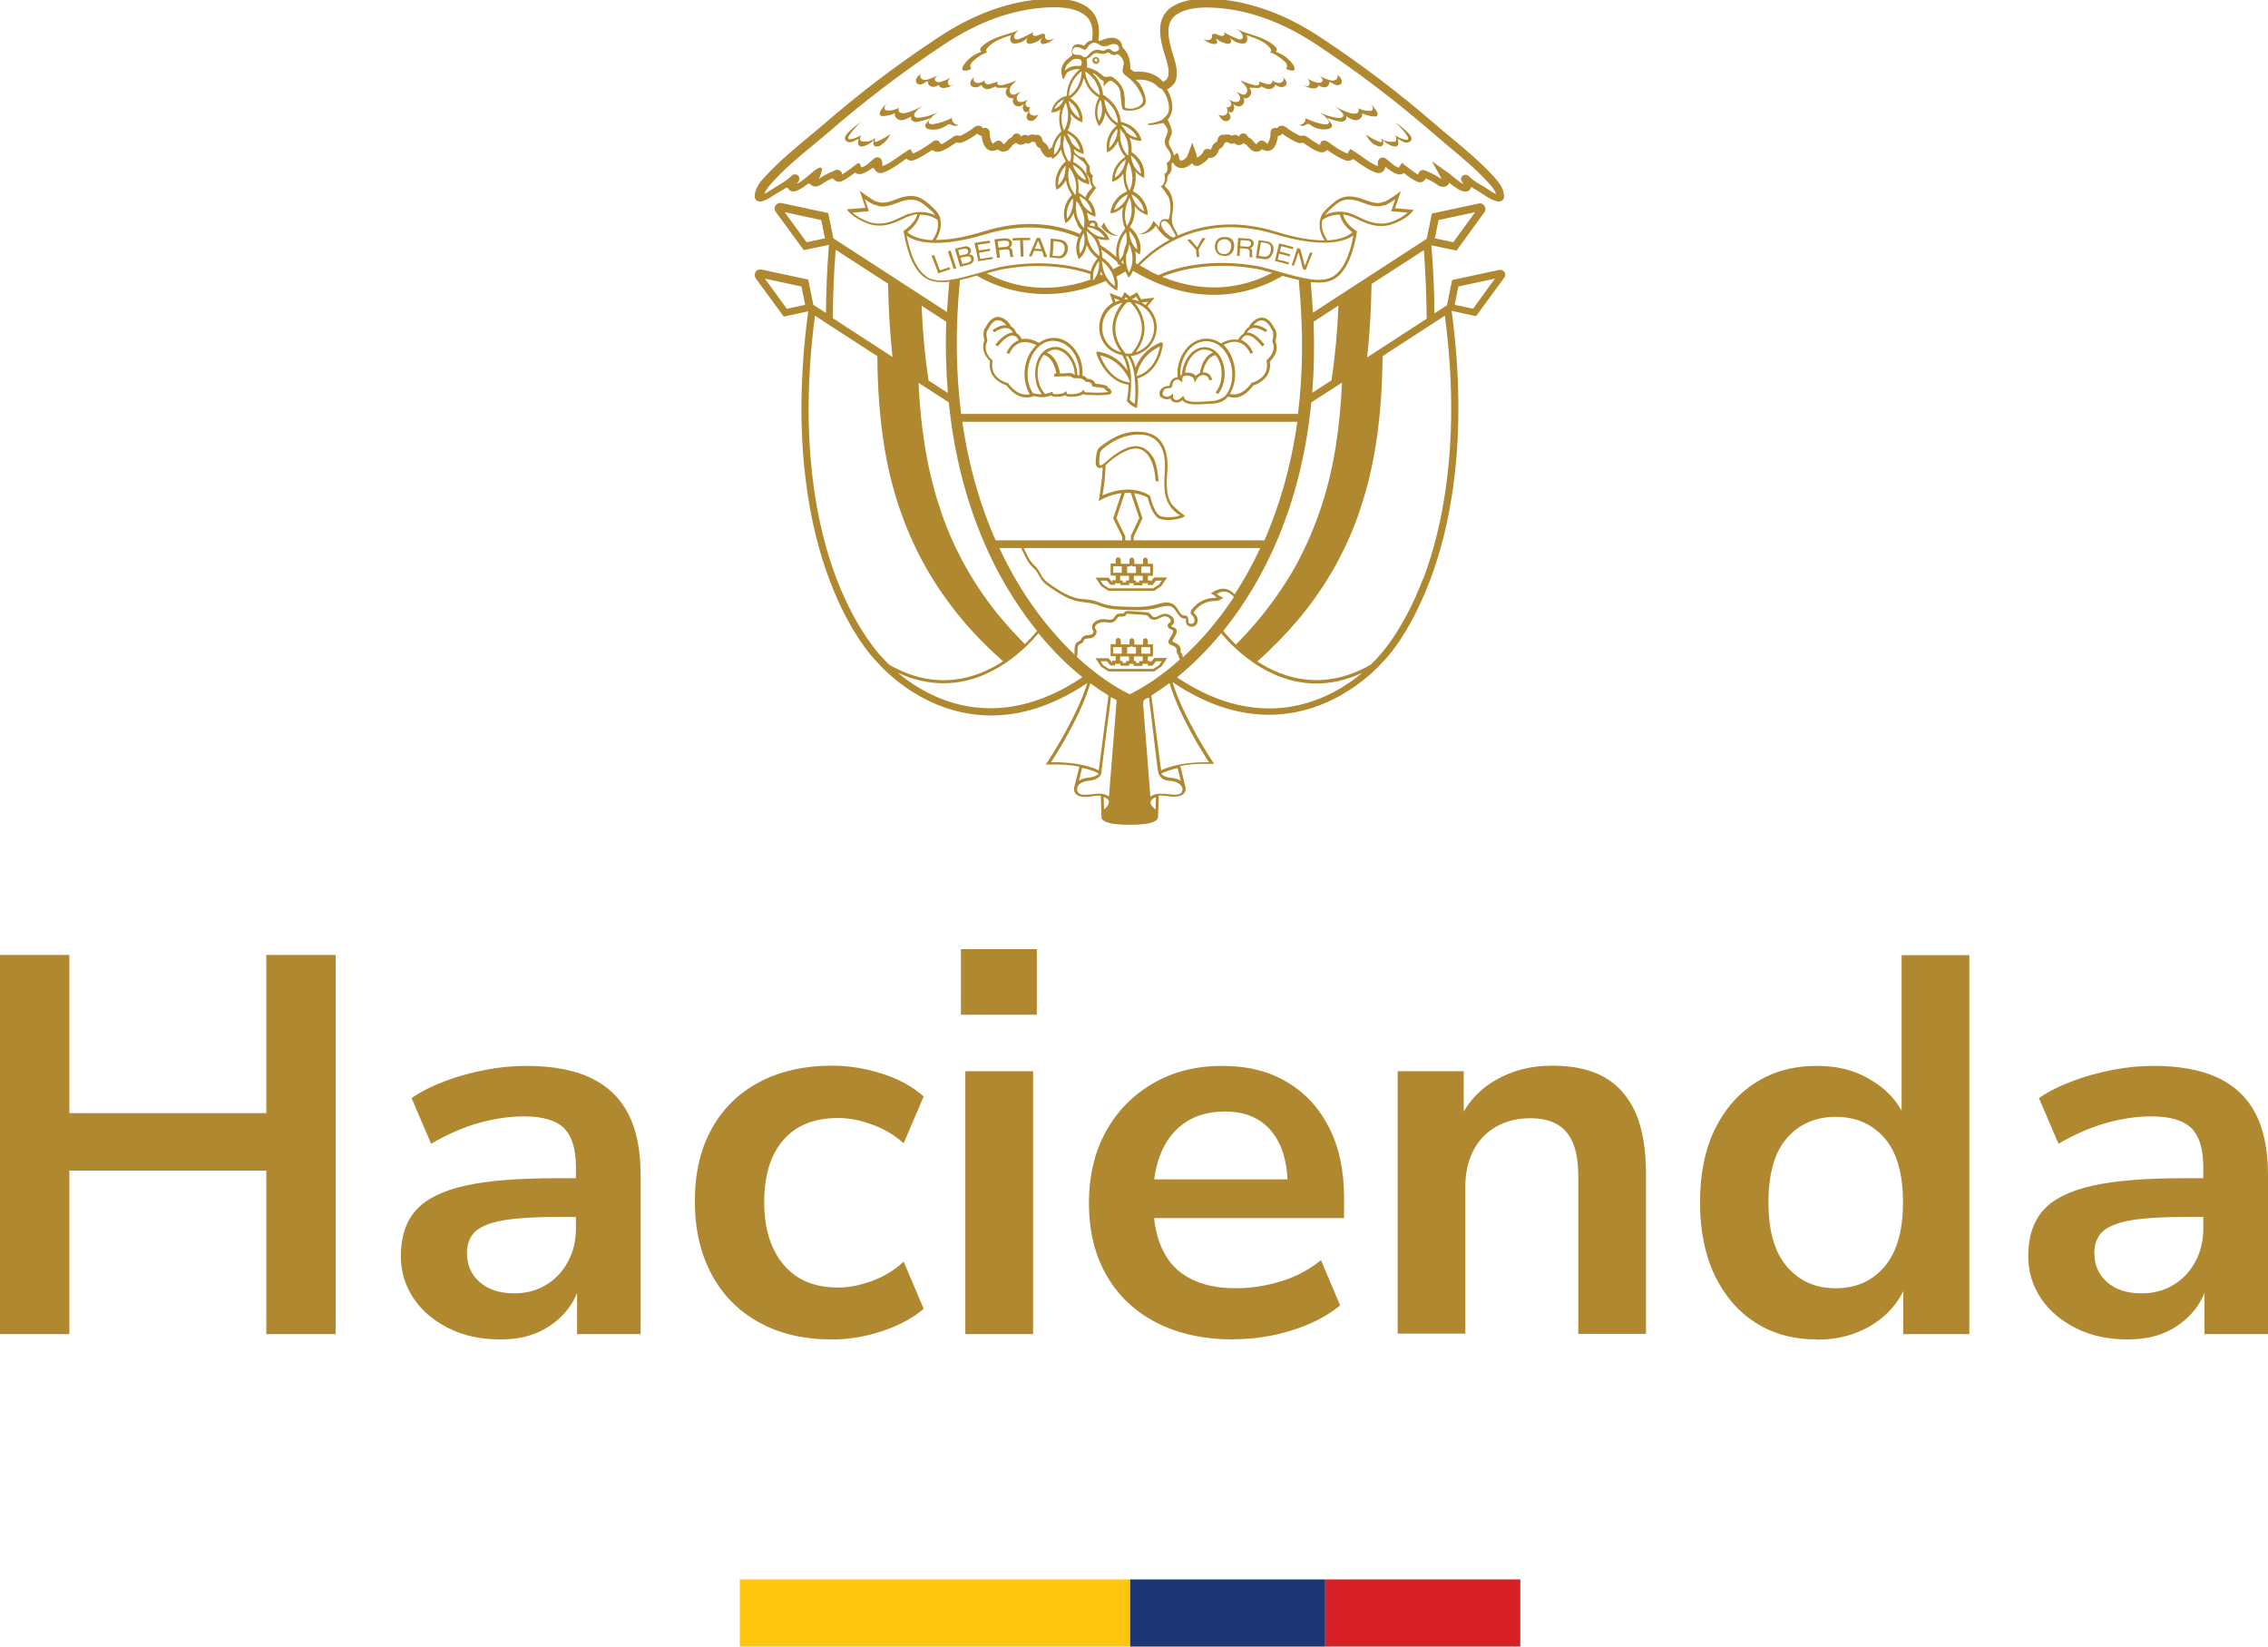
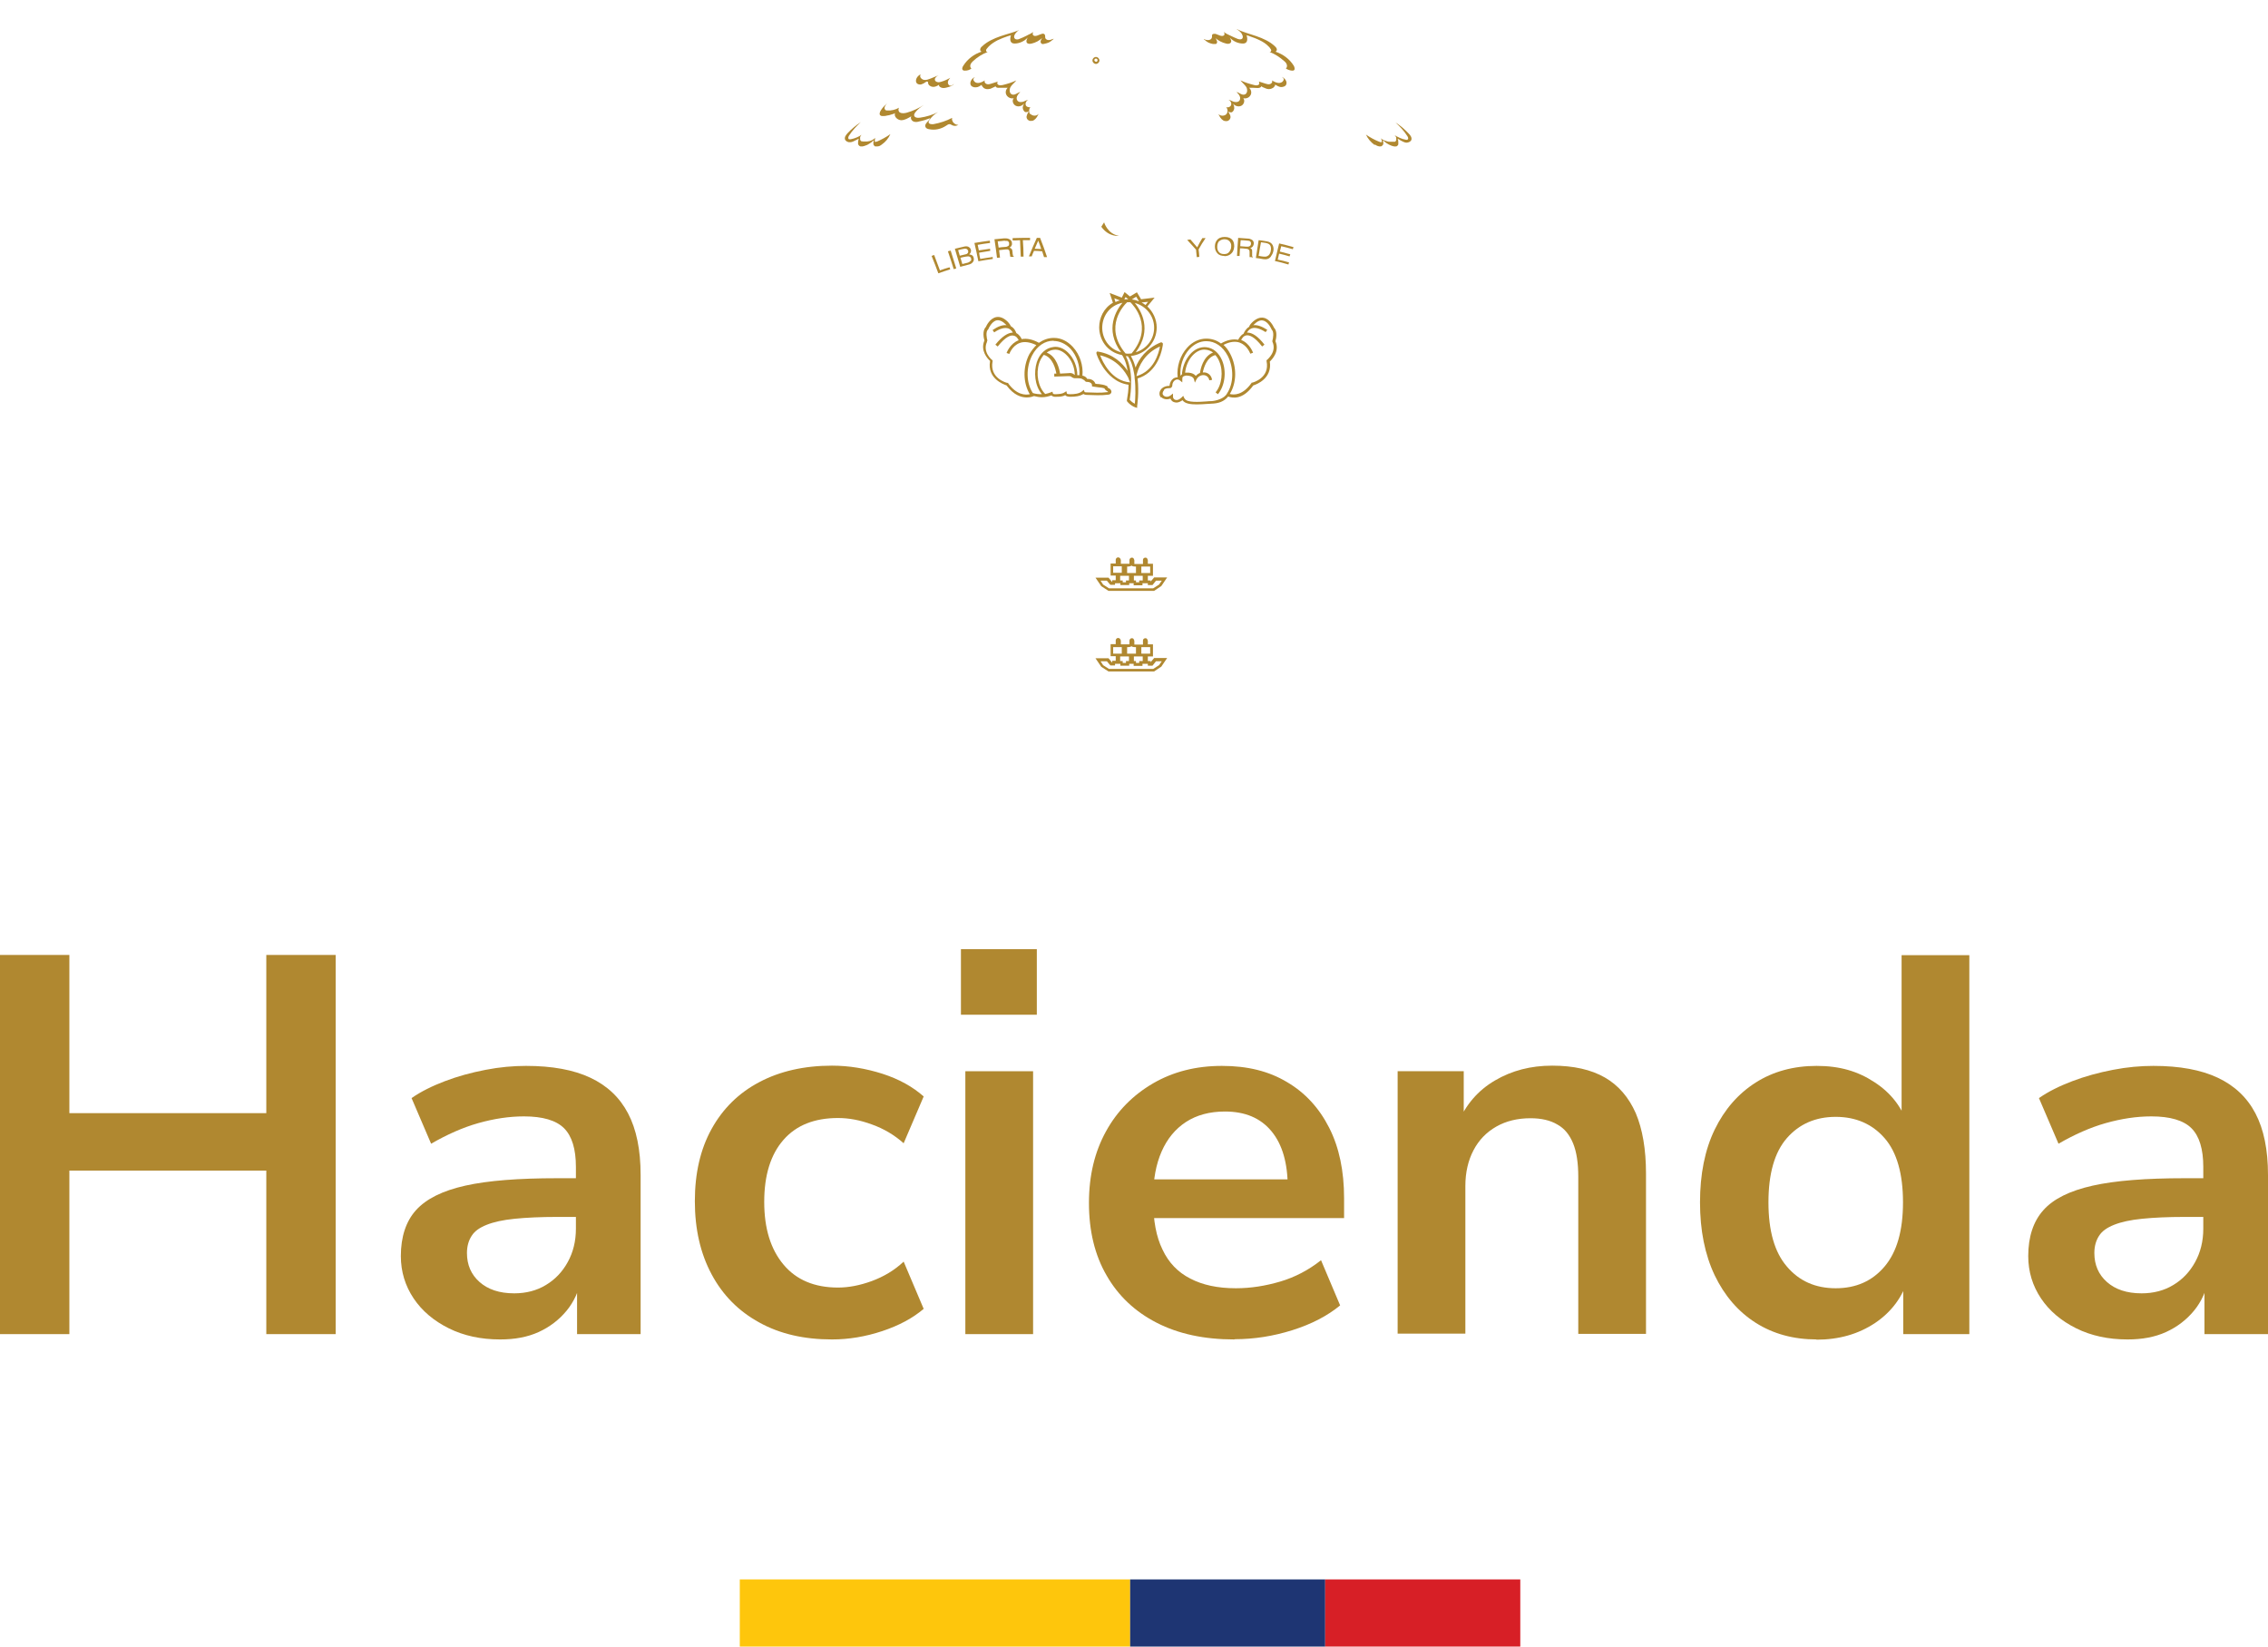
<svg xmlns="http://www.w3.org/2000/svg" width="124" height="90" viewBox="0 0 124 90" fill="none">
  <g clip-path="url(#clip0_4463_1522)">
    <path d="M0 72.922V52.197H3.793V60.844H14.56V52.197H18.352V72.922H14.56V63.984H3.793V72.922H0Z" fill="#B08830" />
    <path d="M27.338 73.213C26.294 73.213 25.352 73.01 24.538 72.605C23.723 72.2 23.074 71.656 22.616 70.972C22.158 70.288 21.916 69.516 21.916 68.655C21.916 67.604 22.196 66.756 22.743 66.148C23.303 65.528 24.194 65.085 25.441 64.806C26.689 64.528 28.356 64.401 30.456 64.401H31.932V66.516H30.481C29.552 66.516 28.776 66.553 28.14 66.617C27.503 66.68 26.994 66.794 26.612 66.946C26.23 67.098 25.951 67.288 25.785 67.554C25.62 67.807 25.53 68.123 25.53 68.49C25.53 69.136 25.76 69.668 26.218 70.073C26.676 70.478 27.3 70.693 28.114 70.693C28.763 70.693 29.349 70.541 29.845 70.238C30.354 69.934 30.749 69.516 31.041 68.984C31.334 68.453 31.487 67.845 31.487 67.161V63.781C31.487 62.806 31.27 62.097 30.838 61.667C30.405 61.236 29.667 61.021 28.649 61.021C27.834 61.021 27.007 61.148 26.154 61.388C25.301 61.629 24.449 62.009 23.57 62.515L22.502 60.021C23.011 59.666 23.621 59.363 24.321 59.097C25.021 58.831 25.76 58.628 26.549 58.476C27.325 58.325 28.063 58.261 28.763 58.261C30.189 58.261 31.36 58.476 32.276 58.907C33.192 59.337 33.88 59.983 34.338 60.856C34.796 61.73 35.025 62.844 35.025 64.224V72.921H31.55V69.871H31.792C31.652 70.554 31.385 71.149 30.978 71.643C30.57 72.137 30.061 72.529 29.451 72.808C28.84 73.086 28.14 73.213 27.351 73.213" fill="#B08830" />
    <path d="M45.486 73.213C43.959 73.213 42.636 72.909 41.516 72.288C40.383 71.668 39.517 70.795 38.907 69.655C38.296 68.516 37.99 67.186 37.99 65.655C37.99 64.123 38.296 62.806 38.907 61.705C39.517 60.603 40.383 59.742 41.516 59.147C42.636 58.552 43.972 58.248 45.486 58.248C46.416 58.248 47.332 58.401 48.248 58.692C49.152 58.983 49.903 59.401 50.501 59.932L49.406 62.49C48.897 62.034 48.312 61.692 47.675 61.464C47.026 61.224 46.416 61.11 45.817 61.11C44.532 61.11 43.539 61.502 42.839 62.3C42.139 63.097 41.783 64.224 41.783 65.693C41.783 67.161 42.139 68.288 42.839 69.124C43.539 69.959 44.532 70.377 45.817 70.377C46.39 70.377 47.001 70.263 47.663 70.022C48.312 69.782 48.897 69.44 49.406 68.959L50.501 71.541C49.903 72.048 49.152 72.453 48.236 72.757C47.319 73.061 46.403 73.213 45.499 73.213" fill="#B08830" />
    <path d="M52.779 58.553H56.483V72.922H52.779V58.553ZM52.538 51.881H56.687V55.464H52.538V51.881Z" fill="#B08830" />
    <path d="M67.479 73.213C65.837 73.213 64.424 72.909 63.241 72.301C62.057 71.694 61.141 70.833 60.504 69.719C59.855 68.605 59.537 67.275 59.537 65.756C59.537 64.237 59.855 62.958 60.466 61.844C61.077 60.73 61.943 59.856 63.05 59.211C64.144 58.578 65.392 58.261 66.804 58.261C68.217 58.261 69.375 58.552 70.368 59.147C71.361 59.73 72.124 60.565 72.671 61.642C73.219 62.718 73.486 64.009 73.486 65.49V66.579H62.541V64.465H70.877L70.406 64.908C70.406 63.578 70.113 62.553 69.515 61.831C68.917 61.11 68.077 60.755 66.97 60.755C66.142 60.755 65.43 60.945 64.844 61.325C64.259 61.705 63.813 62.249 63.508 62.945C63.203 63.642 63.05 64.465 63.05 65.427V65.629C63.05 66.706 63.215 67.604 63.559 68.301C63.89 69.01 64.399 69.541 65.073 69.883C65.748 70.238 66.575 70.415 67.568 70.415C68.382 70.415 69.184 70.288 69.999 70.048C70.813 69.807 71.552 69.415 72.226 68.883L73.27 71.352C72.582 71.921 71.704 72.377 70.661 72.706C69.617 73.035 68.561 73.2 67.517 73.2" fill="#B08830" />
    <path d="M76.414 72.921V58.552H80.028V61.426H79.697C80.13 60.388 80.804 59.603 81.734 59.059C82.663 58.514 83.694 58.248 84.864 58.248C86.035 58.248 86.99 58.464 87.741 58.894C88.492 59.325 89.052 59.983 89.433 60.844C89.802 61.717 89.993 62.819 89.993 64.148V72.909H86.29V64.325C86.29 63.578 86.201 62.971 86.01 62.502C85.819 62.034 85.539 61.679 85.144 61.464C84.763 61.236 84.266 61.122 83.681 61.122C82.968 61.122 82.344 61.274 81.81 61.578C81.275 61.882 80.855 62.312 80.563 62.869C80.27 63.426 80.117 64.085 80.117 64.819V72.896H76.414V72.921Z" fill="#B08830" />
    <path d="M100.366 70.415C101.473 70.415 102.364 70.023 103.038 69.225C103.713 68.427 104.044 67.263 104.044 65.718C104.044 64.174 103.713 62.984 103.038 62.211C102.364 61.439 101.473 61.047 100.366 61.047C99.258 61.047 98.368 61.439 97.693 62.211C97.019 62.984 96.688 64.161 96.688 65.718C96.688 67.275 97.019 68.44 97.693 69.225C98.368 70.023 99.258 70.415 100.366 70.415ZM99.322 73.213C98.062 73.213 96.942 72.909 95.988 72.301C95.033 71.694 94.282 70.82 93.748 69.706C93.213 68.579 92.946 67.25 92.946 65.718C92.946 64.186 93.213 62.844 93.748 61.743C94.282 60.642 95.033 59.781 95.988 59.173C96.942 58.565 98.062 58.261 99.322 58.261C100.582 58.261 101.575 58.553 102.478 59.148C103.382 59.73 103.98 60.515 104.298 61.464H103.967V52.21H107.671V72.922H104.057V69.871H104.324C104.031 70.883 103.42 71.706 102.517 72.314C101.6 72.922 100.544 73.226 99.309 73.226" fill="#B08830" />
    <path d="M116.313 73.213C115.269 73.213 114.327 73.01 113.513 72.605C112.698 72.2 112.049 71.656 111.591 70.972C111.133 70.288 110.891 69.516 110.891 68.655C110.891 67.604 111.171 66.756 111.718 66.148C112.266 65.528 113.169 65.085 114.417 64.806C115.664 64.528 117.331 64.401 119.431 64.401H120.907V66.516H119.456C118.527 66.516 117.751 66.553 117.115 66.617C116.478 66.68 115.969 66.794 115.587 66.946C115.206 67.098 114.926 67.288 114.76 67.554C114.595 67.807 114.506 68.123 114.506 68.49C114.506 69.136 114.735 69.668 115.193 70.073C115.651 70.478 116.275 70.693 117.089 70.693C117.738 70.693 118.324 70.541 118.82 70.238C119.329 69.934 119.724 69.516 120.016 68.984C120.309 68.453 120.462 67.845 120.462 67.161V63.781C120.462 62.806 120.246 62.097 119.813 61.667C119.38 61.236 118.642 61.021 117.624 61.021C116.809 61.021 115.982 61.148 115.129 61.388C114.277 61.629 113.424 62.009 112.546 62.515L111.477 60.021C111.986 59.666 112.597 59.363 113.297 59.097C113.997 58.831 114.735 58.628 115.524 58.476C116.3 58.325 117.038 58.261 117.738 58.261C119.164 58.261 120.335 58.476 121.251 58.907C122.167 59.337 122.855 59.983 123.313 60.856C123.771 61.73 124 62.844 124 64.224V72.921H120.526V69.871H120.767C120.627 70.554 120.36 71.149 119.953 71.643C119.546 72.137 119.036 72.529 118.426 72.808C117.815 73.086 117.115 73.213 116.326 73.213" fill="#B08830" />
    <path d="M64.794 20.37C64.832 20.015 64.972 19.686 65.188 19.446C65.405 19.205 65.672 19.078 65.926 19.116C66.066 19.129 66.206 19.18 66.321 19.268C65.774 19.484 65.634 20.18 65.608 20.383C65.519 20.42 65.443 20.471 65.379 20.547C65.303 20.446 65.163 20.383 64.997 20.37C64.946 20.37 64.87 20.37 64.806 20.37M63.636 21.307C63.725 21.218 63.852 21.218 63.916 21.218C63.979 21.218 64.03 21.205 64.043 21.18C64.068 21.155 64.094 21.117 64.094 21.066C64.094 20.952 64.157 20.838 64.234 20.788C64.323 20.724 64.425 20.724 64.501 20.788L64.641 20.901V20.724C64.641 20.724 64.641 20.636 64.666 20.598C64.73 20.547 64.845 20.509 64.946 20.534C65.01 20.534 65.226 20.572 65.277 20.724L65.328 20.914L65.417 20.737C65.519 20.547 65.71 20.484 65.85 20.509C65.99 20.534 66.092 20.636 66.117 20.788L66.27 20.762C66.232 20.534 66.079 20.383 65.876 20.357C65.837 20.357 65.799 20.357 65.761 20.357C65.812 20.117 65.965 19.534 66.448 19.408C66.537 19.509 66.614 19.623 66.665 19.762C66.894 20.306 66.805 21.041 66.461 21.446L66.588 21.547C66.97 21.091 67.072 20.306 66.817 19.699C66.639 19.281 66.334 19.015 65.939 18.977C65.634 18.952 65.316 19.078 65.061 19.37C64.832 19.636 64.679 19.977 64.628 20.37C64.628 20.383 64.628 20.42 64.628 20.458C64.615 20.458 64.59 20.484 64.577 20.496C64.565 20.509 64.552 20.534 64.539 20.547C64.501 20.015 64.679 19.471 65.023 19.091C65.29 18.8 65.608 18.648 65.952 18.648C66.436 18.648 66.856 18.939 67.123 19.446C67.466 20.117 67.454 20.952 67.085 21.509C66.945 21.788 66.474 21.914 66.219 21.927C66.156 21.927 66.066 21.927 65.977 21.94C65.596 21.965 64.895 22.028 64.768 21.788L64.743 21.75L64.692 21.636C64.577 21.762 64.412 21.914 64.246 21.851C64.183 21.826 64.132 21.762 64.132 21.686V21.509L64.005 21.61C63.852 21.724 63.687 21.699 63.61 21.61C63.534 21.535 63.559 21.421 63.648 21.319M67.797 18.737C68.205 18.889 68.357 19.332 68.357 19.332L68.51 19.281C68.51 19.281 68.332 18.762 67.861 18.585C67.899 18.496 67.988 18.357 68.141 18.331C68.294 18.306 68.574 18.382 69.006 18.939L69.134 18.838C68.777 18.382 68.459 18.167 68.179 18.18C68.217 18.104 68.294 18.002 68.421 17.952C68.612 17.876 68.879 17.952 69.197 18.154L69.286 18.028C68.994 17.838 68.739 17.749 68.523 17.774C68.535 17.762 68.548 17.749 68.561 17.736C68.739 17.559 68.905 17.483 69.057 17.521C69.35 17.585 69.516 17.99 69.516 17.99L69.528 18.015C69.668 18.142 69.605 18.496 69.566 18.623V18.648V18.673C69.821 19.23 69.299 19.636 69.286 19.661L69.248 19.686V19.737C69.439 20.661 68.497 20.914 68.459 20.914H68.434L68.421 20.939C67.95 21.598 67.479 21.598 67.237 21.535C67.619 20.927 67.632 20.053 67.263 19.344C67.161 19.142 67.034 18.977 66.894 18.851C67.237 18.673 67.543 18.635 67.81 18.737M63.483 21.699C63.585 21.813 63.788 21.864 63.992 21.788C64.03 21.876 64.094 21.952 64.183 21.978C64.234 21.99 64.272 22.003 64.323 22.003C64.425 22.003 64.539 21.952 64.654 21.876C64.781 22.066 65.099 22.104 65.43 22.104C65.621 22.104 65.812 22.092 65.977 22.079C66.066 22.079 66.156 22.066 66.206 22.066C66.626 22.054 66.919 21.952 67.148 21.674C67.365 21.75 67.925 21.889 68.523 21.066C68.701 21.015 69.566 20.686 69.426 19.762C69.554 19.636 69.974 19.205 69.732 18.648C69.77 18.521 69.859 18.116 69.656 17.914C69.617 17.825 69.426 17.433 69.083 17.369C68.879 17.331 68.663 17.42 68.446 17.635C68.421 17.661 68.319 17.762 68.294 17.863C68.103 17.977 68.014 18.18 67.988 18.243C67.835 18.319 67.746 18.483 67.695 18.572C67.415 18.521 67.097 18.572 66.754 18.775C66.525 18.597 66.245 18.509 65.952 18.509C65.583 18.509 65.201 18.673 64.908 19.003C64.526 19.42 64.323 20.041 64.386 20.623C64.31 20.623 64.221 20.648 64.157 20.686C64.03 20.775 63.954 20.927 63.941 21.091C63.776 21.091 63.636 21.129 63.521 21.231C63.33 21.433 63.381 21.636 63.483 21.737" fill="#B08830" />
    <path d="M53.988 18.623C53.95 18.497 53.874 18.129 54.026 18.003H54.039V17.977C54.039 17.977 54.217 17.56 54.497 17.509C54.65 17.484 54.815 17.56 54.994 17.737C54.994 17.75 55.019 17.762 55.032 17.775C54.815 17.75 54.561 17.838 54.268 18.041L54.357 18.167C54.675 17.952 54.93 17.889 55.134 17.952C55.261 18.003 55.337 18.104 55.375 18.18C55.108 18.18 54.777 18.395 54.421 18.838L54.548 18.94C54.981 18.395 55.261 18.307 55.414 18.345C55.566 18.37 55.655 18.509 55.694 18.598C55.223 18.775 55.044 19.269 55.032 19.294L55.184 19.345C55.184 19.345 55.337 18.902 55.745 18.75C55.999 18.648 56.317 18.699 56.661 18.864C56.521 19.003 56.394 19.168 56.279 19.357C55.91 20.066 55.935 20.94 56.304 21.548C56.063 21.598 55.592 21.598 55.121 20.953V20.927H55.07C55.032 20.927 54.09 20.674 54.268 19.75V19.699L54.243 19.674C54.217 19.661 53.708 19.243 53.963 18.686V18.661V18.636L53.988 18.623ZM57.603 18.636C57.934 18.636 58.264 18.788 58.532 19.066C58.875 19.446 59.053 19.99 59.015 20.509H58.939C58.939 20.509 58.913 20.509 58.901 20.509C58.901 20.054 58.71 19.56 58.379 19.256C58.137 19.028 57.857 18.927 57.603 18.965C57.183 19.016 56.839 19.319 56.686 19.8C56.521 20.332 56.559 21.067 56.966 21.548C56.801 21.548 56.623 21.535 56.47 21.484C56.101 20.927 56.088 20.092 56.432 19.421C56.699 18.914 57.119 18.623 57.603 18.623M57.234 19.269C57.335 19.193 57.463 19.13 57.628 19.117C57.844 19.091 58.074 19.18 58.277 19.37C58.583 19.649 58.761 20.079 58.761 20.497C58.748 20.497 58.723 20.471 58.697 20.446C58.608 20.383 58.506 20.383 58.43 20.395L57.959 20.421C57.921 20.193 57.781 19.497 57.246 19.281M59.27 20.763C59.27 20.763 59.308 20.826 59.346 20.851C59.384 20.877 59.435 20.877 59.474 20.877C59.588 20.877 59.703 20.953 59.703 21.054V21.117L59.766 21.13C59.843 21.142 59.944 21.155 60.033 21.168C60.161 21.18 60.301 21.193 60.39 21.231C60.39 21.244 60.403 21.256 60.403 21.269C60.441 21.32 60.479 21.345 60.517 21.37C60.53 21.37 60.543 21.383 60.555 21.396C60.581 21.408 60.581 21.434 60.581 21.434C60.581 21.434 60.581 21.434 60.543 21.434C60.173 21.484 59.779 21.459 59.397 21.446C59.321 21.446 59.295 21.421 59.295 21.421L59.257 21.307L59.168 21.383C59.003 21.522 58.748 21.548 58.493 21.548C58.417 21.548 58.328 21.535 58.328 21.497L58.303 21.383L58.201 21.446C58.074 21.535 57.908 21.535 57.717 21.548C57.628 21.548 57.565 21.535 57.565 21.497L57.539 21.408L57.45 21.446C57.361 21.484 57.259 21.51 57.145 21.535C56.763 21.155 56.623 20.446 56.814 19.851C56.852 19.724 56.941 19.547 57.068 19.395C57.565 19.535 57.717 20.193 57.755 20.421H57.641V20.585L58.379 20.56C58.455 20.56 58.506 20.56 58.544 20.573C58.621 20.636 58.697 20.674 58.761 20.674C58.799 20.674 58.85 20.674 58.901 20.674C59.028 20.674 59.155 20.674 59.232 20.763M54.128 19.75C53.975 20.687 54.854 21.003 55.032 21.067C55.426 21.598 55.834 21.725 56.139 21.725C56.33 21.725 56.47 21.674 56.534 21.649C56.674 21.687 56.826 21.712 56.966 21.712C57.145 21.712 57.31 21.674 57.488 21.611C57.526 21.662 57.615 21.7 57.755 21.687C57.908 21.687 58.086 21.687 58.239 21.598C58.29 21.662 58.392 21.687 58.519 21.687C58.786 21.687 59.028 21.662 59.232 21.535C59.27 21.56 59.334 21.586 59.423 21.586C59.804 21.598 60.199 21.623 60.581 21.573C60.67 21.573 60.733 21.522 60.759 21.459C60.784 21.383 60.746 21.307 60.67 21.244C60.657 21.244 60.644 21.231 60.619 21.218C60.593 21.206 60.568 21.193 60.555 21.168V21.155C60.555 21.142 60.543 21.117 60.517 21.092H60.492C60.377 21.029 60.224 21.016 60.072 20.991C60.008 20.991 59.944 20.991 59.881 20.965C59.843 20.813 59.664 20.712 59.499 20.712C59.486 20.712 59.461 20.712 59.448 20.712C59.448 20.712 59.435 20.699 59.423 20.687C59.423 20.687 59.423 20.674 59.41 20.661C59.346 20.585 59.27 20.547 59.181 20.535C59.232 19.965 59.041 19.383 58.659 18.965C58.366 18.648 58.01 18.471 57.641 18.471H57.603C57.31 18.471 57.043 18.573 56.801 18.737C56.457 18.547 56.139 18.484 55.859 18.535C55.821 18.446 55.732 18.294 55.566 18.205C55.541 18.129 55.465 17.939 55.261 17.826C55.235 17.737 55.134 17.636 55.108 17.598C54.892 17.382 54.675 17.294 54.472 17.332C54.128 17.395 53.937 17.788 53.899 17.876C53.695 18.079 53.785 18.497 53.823 18.61C53.581 19.168 54.001 19.611 54.128 19.724" fill="#B08830" />
    <path d="M61.701 20.699L61.79 20.902C60.772 20.826 60.288 19.788 60.148 19.421C61.077 19.636 61.523 20.307 61.714 20.699M61.561 19.471C61.561 19.471 61.625 19.471 61.663 19.471C61.828 19.699 61.943 20.016 62.007 20.421L62.032 20.573V20.636C62.108 21.244 62.07 21.826 62.045 22.067C61.905 22.003 61.816 21.902 61.765 21.851C61.816 21.535 61.841 21.244 61.841 20.965V20.889V20.649C61.803 20.028 61.65 19.648 61.548 19.459M61.612 16.521C61.612 16.521 61.663 16.521 61.688 16.521C61.727 16.521 61.765 16.521 61.803 16.521C61.956 16.673 63.101 17.851 61.867 19.319C61.803 19.319 61.752 19.332 61.688 19.332C61.637 19.332 61.587 19.332 61.536 19.319C60.314 17.851 61.459 16.673 61.625 16.521M60.263 17.914C60.263 17.344 60.606 16.711 61.37 16.547C61.039 16.939 60.365 18.003 61.294 19.256C60.594 19.066 60.263 18.471 60.263 17.914ZM61.23 16.42C61.141 16.445 61.065 16.471 60.988 16.509L60.925 16.306L61.23 16.42ZM61.548 16.243L61.688 16.357C61.688 16.357 61.676 16.357 61.663 16.357C61.599 16.357 61.536 16.357 61.472 16.369L61.536 16.243H61.548ZM62.121 16.218L62.274 16.471C62.147 16.42 62.019 16.382 61.879 16.369L62.121 16.218ZM63.101 17.914C63.101 18.547 62.681 19.079 62.096 19.256C63.025 18.015 62.376 16.965 62.045 16.559C62.656 16.724 63.101 17.268 63.101 17.914ZM62.77 16.496L62.63 16.673C62.566 16.623 62.49 16.572 62.414 16.534L62.77 16.496ZM62.159 20.433C62.261 20.028 62.566 19.319 63.419 18.939C63.355 19.294 63.101 20.281 62.134 20.56L62.159 20.433ZM61.701 21.041C61.701 21.307 61.663 21.585 61.612 21.877V21.915L61.625 21.94C61.625 21.94 61.79 22.168 62.083 22.269L62.172 22.294V22.193C62.172 22.193 62.286 21.459 62.197 20.686C63.165 20.395 63.47 19.421 63.546 19.015C63.597 18.775 63.585 18.762 63.546 18.737L63.508 18.712H63.47C62.656 19.041 62.261 19.636 62.083 20.091C62.019 19.838 61.93 19.636 61.828 19.459C62.617 19.37 63.241 18.712 63.241 17.901C63.241 17.446 63.037 17.041 62.732 16.749L63.126 16.268L62.388 16.357L62.159 15.977L61.777 16.205L61.485 15.964L61.332 16.268L60.67 16.015L60.848 16.547C60.339 16.838 60.097 17.382 60.097 17.889C60.097 18.534 60.492 19.243 61.345 19.408C61.383 19.459 61.561 19.712 61.65 20.269C61.37 19.851 60.874 19.357 60.034 19.218H59.97L59.945 19.269C59.919 19.332 60.11 19.775 60.314 20.079C60.581 20.471 61.026 20.94 61.701 21.028" fill="#B08830" />
    <path d="M56.317 6.229C56.254 6.153 56.254 6.014 56.292 5.925C56.304 5.9 56.317 5.874 56.343 5.849C56.343 5.849 56.343 5.849 56.355 5.849C56.266 5.887 56.126 5.849 56.088 5.76C56.037 5.646 56.114 5.494 56.228 5.457C56.126 5.469 56.037 5.52 55.948 5.558C55.846 5.583 55.732 5.596 55.655 5.532C55.579 5.469 55.566 5.355 55.605 5.267C55.643 5.178 55.706 5.102 55.783 5.026C55.63 5.064 55.49 5.216 55.337 5.165C55.184 5.115 55.172 4.899 55.248 4.76C55.325 4.621 55.465 4.532 55.566 4.393C55.337 4.507 55.083 4.583 54.828 4.646C54.739 4.659 54.637 4.684 54.561 4.621C54.51 4.583 54.51 4.494 54.561 4.456L54.205 4.57C54.128 4.596 54.039 4.621 53.95 4.596C53.861 4.57 53.797 4.469 53.848 4.393C53.721 4.469 53.581 4.545 53.441 4.532C53.352 4.532 53.288 4.482 53.237 4.406C53.186 4.317 53.237 4.279 53.301 4.216C53.161 4.266 53.021 4.444 53.059 4.608C53.085 4.722 53.225 4.786 53.352 4.773C53.479 4.773 53.581 4.697 53.683 4.634C53.632 4.659 53.772 4.798 53.785 4.811C53.874 4.874 54.001 4.887 54.09 4.861C54.154 4.861 54.205 4.824 54.268 4.798C54.281 4.798 54.434 4.722 54.434 4.71C54.434 4.786 54.548 4.811 54.624 4.798C54.777 4.798 54.943 4.798 55.095 4.798C54.981 4.899 54.955 5.077 55.032 5.203C55.108 5.33 55.274 5.406 55.426 5.368C55.299 5.507 55.401 5.748 55.579 5.798C55.732 5.849 55.897 5.773 55.999 5.659C55.986 5.672 55.974 5.697 55.961 5.722C55.961 5.748 55.935 5.76 55.935 5.786C55.923 5.836 55.91 5.887 55.923 5.925C55.923 5.963 55.948 6.014 55.974 6.052C55.999 6.09 56.025 6.115 56.063 6.127C56.075 6.127 56.101 6.127 56.126 6.127C56.177 6.127 56.215 6.102 56.254 6.077C56.228 6.127 56.203 6.165 56.177 6.216C56.152 6.267 56.139 6.317 56.126 6.368C56.114 6.495 56.215 6.596 56.33 6.609C56.394 6.609 56.47 6.609 56.521 6.571C56.648 6.495 56.724 6.355 56.788 6.216C56.686 6.355 56.457 6.355 56.343 6.229" fill="#B08830" />
    <path d="M50.374 4.608C50.475 4.583 50.565 4.52 50.641 4.469C50.666 4.456 50.692 4.444 50.717 4.469C50.743 4.482 50.743 4.507 50.743 4.532C50.743 4.646 50.87 4.735 50.997 4.748C51.124 4.76 51.239 4.697 51.341 4.634C51.341 4.659 51.341 4.684 51.341 4.697C51.392 4.773 51.494 4.811 51.583 4.811C51.672 4.811 51.761 4.786 51.85 4.76C51.965 4.722 52.092 4.684 52.155 4.583C52.092 4.634 52.028 4.697 51.952 4.684C51.863 4.672 51.812 4.57 51.825 4.482C51.837 4.393 51.901 4.317 51.952 4.254C51.799 4.342 51.634 4.418 51.455 4.469C51.379 4.494 51.303 4.507 51.239 4.482C51.163 4.469 51.099 4.393 51.112 4.33C51.112 4.292 51.137 4.254 51.163 4.229C51.201 4.178 51.264 4.14 51.315 4.115C51.175 4.178 51.023 4.229 50.883 4.292C50.781 4.33 50.666 4.38 50.552 4.368C50.437 4.368 50.323 4.279 50.31 4.178C50.31 4.127 50.31 4.089 50.335 4.051C50.323 4.064 50.297 4.077 50.285 4.089C50.208 4.14 50.145 4.203 50.106 4.292C50.068 4.38 50.068 4.482 50.119 4.545C50.183 4.621 50.297 4.634 50.399 4.608" fill="#B08830" />
    <path d="M57.578 2.127L57.539 2.14C57.539 2.14 57.514 2.14 57.501 2.152C57.45 2.178 57.399 2.19 57.336 2.19C57.246 2.19 57.157 2.14 57.145 2.051C57.145 2 57.145 1.937 57.119 1.887C57.081 1.836 57.017 1.836 56.967 1.849C56.839 1.874 56.572 2.064 56.47 1.899C56.458 1.874 56.458 1.836 56.47 1.811C56.47 1.785 56.47 1.773 56.483 1.747C56.368 1.849 56.254 1.874 56.127 1.95C55.999 2.013 55.872 2.076 55.732 2.127C55.656 2.165 55.541 2.178 55.477 2.102C55.401 2.013 55.477 1.861 55.554 1.785C55.617 1.709 55.63 1.697 55.719 1.646C55.376 1.785 55.083 1.849 54.714 1.975C54.345 2.102 53.976 2.266 53.696 2.532C53.645 2.57 53.607 2.621 53.594 2.684C53.581 2.747 53.607 2.811 53.67 2.823C53.263 2.95 52.894 3.228 52.665 3.596C52.614 3.672 52.576 3.786 52.652 3.836C52.678 3.861 52.728 3.861 52.767 3.861C52.894 3.861 53.008 3.824 53.11 3.748C53.047 3.697 53.034 3.608 53.059 3.532C53.085 3.456 53.148 3.393 53.199 3.342C53.428 3.127 53.708 2.95 54.014 2.836C53.963 2.861 53.912 2.811 53.912 2.76C53.912 2.709 53.938 2.671 53.976 2.633C54.001 2.595 54.039 2.57 54.065 2.532C54.205 2.393 54.37 2.292 54.536 2.203C54.727 2.114 54.917 2.038 55.108 1.975C55.134 1.975 55.159 1.962 55.197 1.95C55.197 1.95 55.274 1.937 55.274 1.925C55.21 2.114 55.197 2.38 55.465 2.38C55.732 2.38 56.012 2.254 56.19 2.051C56.139 2.14 56.088 2.254 56.139 2.33C56.19 2.406 56.305 2.406 56.407 2.38C56.623 2.33 56.814 2.228 56.979 2.076C56.916 2.165 56.852 2.292 56.928 2.368C56.928 2.368 56.941 2.38 56.954 2.393C57.005 2.418 57.056 2.406 57.106 2.393C57.183 2.38 57.246 2.355 57.323 2.33C57.412 2.292 57.488 2.228 57.565 2.165C57.565 2.165 57.616 2.127 57.603 2.114" fill="#B08830" />
    <path d="M52.054 6.444C51.736 6.609 51.392 6.723 51.036 6.786C50.934 6.799 50.781 6.786 50.769 6.685C50.769 6.634 50.781 6.596 50.819 6.558C50.934 6.381 51.099 6.229 51.29 6.128C50.985 6.279 50.654 6.381 50.31 6.431C50.17 6.457 49.979 6.431 49.979 6.292C49.979 6.241 50.005 6.191 50.043 6.14C50.17 5.976 50.336 5.849 50.514 5.735C50.234 5.912 49.916 6.064 49.598 6.153C49.47 6.191 49.305 6.216 49.19 6.14C49.114 6.09 49.101 5.963 49.152 5.887C48.961 6.001 48.732 6.052 48.516 6.039C48.478 6.039 48.427 6.039 48.401 6.001C48.299 5.912 48.414 5.735 48.503 5.634C48.376 5.773 48.236 5.887 48.147 6.052C48.096 6.14 48.058 6.267 48.147 6.317C48.185 6.343 48.223 6.343 48.261 6.343C48.338 6.343 48.414 6.343 48.49 6.317C48.541 6.317 48.592 6.292 48.63 6.292C48.681 6.279 48.732 6.254 48.796 6.241C48.821 6.241 48.923 6.203 48.936 6.178C48.859 6.368 49.063 6.558 49.267 6.571C49.47 6.571 49.648 6.457 49.827 6.355C49.763 6.444 49.827 6.583 49.928 6.634C50.03 6.685 50.158 6.672 50.272 6.634C50.476 6.596 50.667 6.533 50.858 6.457C50.781 6.634 50.514 6.773 50.603 6.95C50.641 7.026 50.73 7.052 50.807 7.064C51.125 7.128 51.456 7.052 51.723 6.874C51.787 6.836 51.838 6.786 51.914 6.786C51.965 6.786 52.016 6.824 52.067 6.849C52.169 6.9 52.309 6.887 52.398 6.824C52.207 6.836 52.016 6.647 52.054 6.457" fill="#B08830" />
    <path d="M47.829 7.723C47.829 7.723 47.829 7.621 47.841 7.583C47.841 7.571 47.867 7.558 47.867 7.545C47.841 7.545 47.829 7.571 47.816 7.571C47.803 7.571 47.778 7.596 47.765 7.609C47.727 7.634 47.689 7.647 47.65 7.672C47.574 7.71 47.485 7.723 47.396 7.735C47.345 7.735 47.281 7.735 47.218 7.735C47.192 7.735 47.154 7.735 47.129 7.723C47.103 7.723 47.078 7.723 47.065 7.697C47.039 7.672 47.027 7.647 47.027 7.609C47.027 7.583 47.027 7.545 47.027 7.52C47.027 7.52 47.027 7.507 47.027 7.495C47.027 7.469 47.052 7.444 47.065 7.419C47.078 7.394 47.103 7.368 47.129 7.356C46.938 7.482 46.734 7.571 46.518 7.609C46.48 7.609 46.441 7.621 46.416 7.609C46.352 7.571 46.378 7.482 46.416 7.419C46.594 7.14 46.823 6.9 47.065 6.672C46.798 6.849 46.556 7.052 46.34 7.28C46.25 7.381 46.161 7.495 46.2 7.621C46.238 7.723 46.365 7.786 46.48 7.773C46.594 7.773 46.696 7.71 46.798 7.659C46.823 7.647 46.849 7.634 46.874 7.621C46.9 7.609 46.925 7.596 46.95 7.583C46.925 7.659 46.912 7.748 46.912 7.837C46.912 7.875 46.925 7.913 46.95 7.938C46.963 7.963 47.001 7.989 47.039 8.001C47.078 8.001 47.129 8.001 47.167 8.001C47.218 7.989 47.281 7.976 47.332 7.951C47.421 7.925 47.498 7.875 47.574 7.824C47.638 7.786 47.689 7.748 47.727 7.697C47.727 7.697 47.752 7.672 47.765 7.672C47.765 7.685 47.765 7.697 47.765 7.723C47.765 7.735 47.752 7.761 47.752 7.773C47.752 7.811 47.752 7.849 47.752 7.887C47.765 7.938 47.803 7.976 47.841 8.001C47.867 8.001 47.88 8.001 47.905 8.001C47.93 8.001 47.956 8.001 47.981 8.001C48.07 8.001 48.147 7.951 48.21 7.9C48.414 7.761 48.58 7.558 48.681 7.33C48.452 7.495 48.21 7.621 47.956 7.735C47.93 7.735 47.829 7.773 47.816 7.735" fill="#B08830" />
    <path d="M70.101 4.216C70.177 4.279 70.216 4.317 70.165 4.406C70.126 4.482 70.05 4.52 69.961 4.532C69.808 4.545 69.668 4.469 69.541 4.393C69.592 4.469 69.528 4.57 69.439 4.596C69.35 4.621 69.261 4.596 69.185 4.57L68.828 4.456C68.828 4.456 68.879 4.583 68.828 4.621C68.752 4.684 68.65 4.672 68.561 4.646C68.306 4.583 68.065 4.507 67.823 4.393C67.912 4.52 68.052 4.621 68.141 4.76C68.217 4.899 68.205 5.115 68.052 5.165C67.899 5.216 67.759 5.064 67.606 5.026C67.67 5.102 67.746 5.165 67.785 5.267C67.823 5.355 67.81 5.469 67.734 5.532C67.657 5.596 67.543 5.583 67.441 5.558C67.352 5.52 67.263 5.469 67.161 5.456C67.288 5.507 67.352 5.646 67.301 5.76C67.263 5.849 67.123 5.9 67.034 5.849C67.059 5.874 67.072 5.9 67.085 5.925C67.136 6.014 67.123 6.153 67.059 6.229C66.957 6.355 66.716 6.355 66.614 6.229C66.677 6.368 66.754 6.507 66.881 6.583C66.945 6.621 67.008 6.621 67.072 6.621C67.186 6.609 67.288 6.495 67.276 6.381C67.276 6.33 67.25 6.279 67.225 6.229C67.199 6.178 67.174 6.14 67.148 6.089C67.186 6.115 67.225 6.14 67.276 6.14C67.301 6.14 67.314 6.14 67.339 6.14C67.377 6.127 67.403 6.089 67.428 6.064C67.454 6.026 67.466 5.988 67.479 5.938C67.479 5.887 67.479 5.836 67.466 5.786C67.466 5.76 67.441 5.735 67.441 5.722C67.441 5.697 67.416 5.672 67.403 5.659C67.505 5.773 67.67 5.849 67.823 5.798C68.001 5.748 68.09 5.507 67.976 5.368C68.128 5.406 68.294 5.343 68.37 5.203C68.447 5.077 68.408 4.899 68.294 4.798C68.447 4.798 68.612 4.798 68.765 4.811C68.841 4.811 68.956 4.785 68.956 4.71C68.956 4.722 69.096 4.798 69.121 4.798C69.172 4.823 69.236 4.849 69.287 4.861C69.388 4.887 69.516 4.861 69.605 4.798C69.63 4.798 69.757 4.646 69.707 4.621C69.808 4.684 69.923 4.748 70.037 4.76C70.165 4.76 70.305 4.71 70.33 4.596C70.381 4.431 70.228 4.266 70.088 4.203" fill="#B08830" />
-     <path d="M71.462 4.71C71.386 4.71 71.31 4.659 71.259 4.608C71.322 4.71 71.437 4.748 71.552 4.786C71.641 4.811 71.73 4.836 71.832 4.836C71.921 4.836 72.022 4.798 72.073 4.722C72.073 4.697 72.073 4.672 72.073 4.659C72.175 4.722 72.29 4.773 72.417 4.773C72.544 4.773 72.659 4.684 72.671 4.558C72.671 4.532 72.671 4.507 72.697 4.494C72.722 4.482 72.748 4.494 72.773 4.507C72.862 4.558 72.951 4.621 73.041 4.646C73.142 4.672 73.257 4.646 73.321 4.583C73.384 4.507 73.371 4.406 73.333 4.33C73.295 4.241 73.231 4.178 73.155 4.127C73.142 4.127 73.117 4.102 73.104 4.089C73.13 4.127 73.13 4.178 73.13 4.216C73.117 4.33 72.99 4.406 72.875 4.406C72.761 4.406 72.646 4.368 72.544 4.33C72.404 4.267 72.251 4.216 72.112 4.153C72.175 4.178 72.226 4.216 72.264 4.267C72.29 4.292 72.315 4.33 72.315 4.368C72.315 4.444 72.264 4.507 72.188 4.52C72.112 4.532 72.035 4.52 71.972 4.507C71.793 4.457 71.628 4.381 71.475 4.292C71.539 4.355 71.59 4.431 71.602 4.52C71.615 4.608 71.564 4.71 71.475 4.722" fill="#B08830" />
    <path d="M65.862 2.178C65.926 2.241 66.015 2.304 66.104 2.342C66.168 2.367 66.244 2.393 66.321 2.405C66.372 2.405 66.422 2.405 66.473 2.405C66.486 2.405 66.499 2.393 66.512 2.38C66.588 2.304 66.512 2.178 66.461 2.089C66.626 2.228 66.817 2.329 67.033 2.38C67.123 2.405 67.237 2.405 67.288 2.329C67.352 2.253 67.288 2.14 67.237 2.051C67.415 2.253 67.683 2.38 67.963 2.38C68.23 2.38 68.217 2.114 68.153 1.924C68.153 1.924 68.217 1.95 68.23 1.95C68.255 1.95 68.281 1.962 68.306 1.975C68.497 2.038 68.701 2.114 68.879 2.203C69.057 2.291 69.222 2.393 69.35 2.532C69.388 2.557 69.413 2.595 69.439 2.633C69.477 2.671 69.502 2.722 69.502 2.76C69.502 2.811 69.452 2.861 69.401 2.836C69.706 2.95 69.973 3.127 70.215 3.342C70.279 3.393 70.33 3.456 70.355 3.532C70.381 3.608 70.355 3.709 70.304 3.747C70.406 3.811 70.521 3.849 70.635 3.861C70.673 3.861 70.724 3.861 70.75 3.836C70.813 3.785 70.775 3.671 70.737 3.595C70.508 3.228 70.151 2.962 69.732 2.823C69.795 2.811 69.821 2.735 69.808 2.684C69.795 2.621 69.757 2.583 69.706 2.532C69.426 2.266 69.057 2.102 68.688 1.975C68.319 1.848 67.937 1.747 67.593 1.583C67.683 1.633 67.772 1.696 67.848 1.785C67.912 1.861 67.988 2.013 67.924 2.102C67.861 2.178 67.759 2.152 67.67 2.127C67.543 2.076 67.403 2.013 67.275 1.95C67.148 1.886 67.033 1.848 66.919 1.747C66.919 1.772 66.932 1.785 66.944 1.81C66.944 1.836 66.944 1.874 66.944 1.899C66.843 2.064 66.575 1.874 66.435 1.848C66.384 1.848 66.308 1.848 66.282 1.886C66.244 1.937 66.282 2 66.257 2.051C66.244 2.14 66.142 2.19 66.066 2.19C66.015 2.19 65.952 2.19 65.901 2.165C65.888 2.165 65.875 2.165 65.862 2.152C65.862 2.152 65.837 2.127 65.824 2.14C65.812 2.14 65.85 2.178 65.862 2.19" fill="#B08830" />
-     <path d="M71.348 6.837C71.348 6.837 71.45 6.773 71.501 6.773C71.577 6.773 71.628 6.811 71.692 6.862C71.959 7.039 72.29 7.115 72.608 7.052C72.684 7.039 72.773 7.001 72.812 6.938C72.901 6.761 72.633 6.634 72.557 6.444C72.748 6.52 72.939 6.583 73.142 6.621C73.257 6.647 73.384 6.659 73.486 6.621C73.588 6.571 73.652 6.431 73.588 6.343C73.753 6.457 73.932 6.571 74.135 6.571C74.339 6.571 74.543 6.368 74.466 6.178C74.466 6.204 74.581 6.242 74.619 6.254C74.67 6.28 74.721 6.292 74.784 6.305C74.835 6.317 74.873 6.33 74.924 6.343C75.001 6.355 75.077 6.368 75.153 6.368C75.192 6.368 75.23 6.368 75.268 6.343C75.357 6.292 75.319 6.166 75.268 6.077C75.166 5.912 75.039 5.786 74.912 5.659C75.001 5.76 75.128 5.938 75.013 6.026C74.988 6.052 74.937 6.064 74.899 6.064C74.67 6.064 74.453 6.014 74.263 5.912C74.301 5.988 74.301 6.102 74.224 6.166C74.11 6.242 73.957 6.216 73.817 6.178C73.486 6.077 73.181 5.938 72.901 5.748C73.079 5.862 73.232 6.001 73.372 6.153C73.41 6.191 73.448 6.242 73.448 6.305C73.448 6.444 73.244 6.469 73.117 6.444C72.773 6.393 72.442 6.292 72.137 6.14C72.328 6.242 72.493 6.393 72.608 6.571C72.633 6.609 72.659 6.659 72.659 6.697C72.646 6.799 72.493 6.811 72.392 6.799C72.035 6.735 71.692 6.621 71.373 6.457C71.412 6.647 71.221 6.837 71.03 6.824C71.132 6.887 71.259 6.9 71.361 6.849" fill="#B08830" />
    <path d="M75.179 7.9C75.243 7.951 75.319 7.989 75.408 8.001C75.433 8.001 75.459 8.001 75.472 8.001C75.497 8.001 75.51 8.001 75.535 7.989C75.573 7.963 75.612 7.925 75.624 7.887C75.637 7.849 75.637 7.811 75.624 7.773C75.624 7.761 75.624 7.735 75.612 7.71C75.612 7.71 75.612 7.685 75.612 7.672C75.612 7.672 75.637 7.685 75.65 7.697C75.701 7.748 75.752 7.786 75.803 7.824C75.879 7.875 75.955 7.913 76.044 7.951C76.095 7.976 76.159 7.989 76.21 8.001C76.248 8.001 76.286 8.014 76.337 8.001C76.375 8.001 76.401 7.963 76.426 7.938C76.452 7.913 76.452 7.875 76.452 7.837C76.452 7.748 76.452 7.659 76.413 7.583C76.439 7.596 76.464 7.609 76.49 7.621C76.515 7.634 76.541 7.647 76.566 7.672C76.668 7.723 76.77 7.786 76.884 7.799C76.999 7.799 77.126 7.748 77.164 7.647C77.203 7.52 77.114 7.394 77.024 7.305C76.808 7.077 76.566 6.862 76.299 6.697C76.553 6.925 76.77 7.166 76.948 7.444C76.986 7.508 77.024 7.596 76.948 7.634C76.923 7.647 76.884 7.647 76.846 7.634C76.63 7.596 76.426 7.495 76.235 7.381C76.261 7.394 76.273 7.419 76.299 7.444C76.312 7.47 76.324 7.495 76.337 7.52C76.337 7.52 76.337 7.533 76.337 7.545C76.337 7.571 76.337 7.609 76.337 7.634C76.337 7.672 76.324 7.697 76.299 7.723C76.286 7.748 76.261 7.748 76.235 7.748C76.21 7.748 76.172 7.748 76.146 7.748C76.083 7.748 76.032 7.748 75.968 7.748C75.879 7.748 75.803 7.71 75.713 7.685C75.675 7.672 75.637 7.647 75.599 7.634C75.586 7.634 75.561 7.609 75.548 7.596C75.535 7.596 75.523 7.571 75.497 7.571C75.497 7.583 75.51 7.596 75.523 7.609C75.548 7.647 75.548 7.697 75.548 7.748C75.548 7.799 75.433 7.761 75.408 7.748C75.153 7.647 74.899 7.508 74.683 7.356C74.784 7.583 74.95 7.773 75.153 7.925" fill="#B08830" />
    <path d="M61.179 12.888C60.556 12.8 60.365 12.154 60.365 12.154L60.212 12.394C60.632 12.977 61.179 12.888 61.179 12.888Z" fill="#B08830" />
    <path d="M59.919 3.38C59.919 3.38 59.83 3.342 59.83 3.292C59.83 3.241 59.868 3.203 59.919 3.203C59.97 3.203 60.008 3.241 60.008 3.292C60.008 3.342 59.97 3.38 59.919 3.38ZM59.919 3.114C59.817 3.114 59.728 3.203 59.728 3.304C59.728 3.405 59.817 3.494 59.919 3.494C60.021 3.494 60.11 3.405 60.11 3.304C60.11 3.203 60.021 3.114 59.919 3.114Z" fill="#B08830" />
-     <path d="M80.537 16.876L79.531 16.661L79.735 15.66L81.733 15.23L80.537 16.876ZM77.813 31.612C76.668 34.612 75.319 35.942 75.306 35.954C75.242 36.018 75.128 36.157 74.937 36.334C72.379 37.79 70.215 37.106 68.739 36.157C69.541 35.448 70.291 34.676 70.992 33.853C71.742 32.954 72.43 31.966 73.002 30.941C73.575 29.903 74.059 28.814 74.415 27.687C75.153 25.447 75.471 23.079 75.561 20.724C75.573 20.307 75.586 19.876 75.599 19.458L78.997 17.256C79.9 24.168 78.857 28.865 77.826 31.612M64.361 37.018C65.15 36.372 65.977 35.575 66.766 34.612C67.364 35.334 69.273 37.36 71.971 37.36C72.748 37.36 73.588 37.195 74.479 36.777C72.875 38.119 69.184 40.259 64.361 37.031M61.777 37.955C60.912 37.537 59.906 36.853 58.875 35.904C58.913 35.803 58.913 35.689 58.913 35.587C58.913 35.435 58.913 35.283 59.015 35.22C59.028 35.22 59.053 35.208 59.066 35.195C59.104 35.182 59.142 35.157 59.181 35.132C59.219 35.093 59.244 35.056 59.257 35.018C59.257 34.992 59.282 34.967 59.295 34.954C59.346 34.904 59.422 34.904 59.524 34.891C59.639 34.891 59.766 34.866 59.855 34.764C59.944 34.676 59.983 34.549 59.932 34.435C59.932 34.41 59.906 34.397 59.893 34.372C59.893 34.359 59.881 34.347 59.868 34.347C59.855 34.283 59.868 34.233 59.906 34.182C59.995 34.068 60.186 34.005 60.313 34.005C60.364 34.005 60.428 34.005 60.479 34.017C60.632 34.043 60.797 34.068 60.937 33.954C60.988 33.916 61.026 33.865 61.064 33.815C61.102 33.764 61.141 33.714 61.192 33.701C61.217 33.701 61.268 33.701 61.306 33.701C61.395 33.701 61.497 33.701 61.561 33.612C61.586 33.549 61.599 33.536 61.663 33.549L62.579 33.612C62.579 33.612 62.693 33.612 62.732 33.65C62.757 33.663 62.782 33.701 62.808 33.726C62.833 33.764 62.872 33.802 62.91 33.828C63.012 33.891 63.152 33.904 63.304 33.828C63.343 33.815 63.381 33.79 63.419 33.777C63.483 33.752 63.533 33.714 63.61 33.701C63.724 33.663 63.903 33.726 63.979 33.84C64.03 33.904 64.03 33.967 63.979 34.005C63.979 34.005 63.953 34.017 63.941 34.03C63.903 34.055 63.852 34.093 63.839 34.157C63.813 34.258 63.903 34.359 63.992 34.397H64.03C64.03 34.397 64.106 34.435 64.119 34.448C64.157 34.549 64.119 34.638 64.017 34.777C63.966 34.866 63.903 34.967 63.877 35.068V35.093C63.89 35.208 64.017 35.245 64.068 35.271C64.144 35.296 64.323 35.372 64.335 35.499C64.335 35.524 64.335 35.537 64.335 35.562C64.335 35.613 64.335 35.663 64.361 35.714C64.373 35.739 64.399 35.777 64.412 35.803C64.412 35.815 64.437 35.828 64.437 35.84C64.437 35.929 64.475 35.992 64.513 36.043C63.533 36.929 62.566 37.562 61.726 37.967M66.091 41.664C64.577 41.639 63.763 41.968 63.483 42.107L62.948 38.018C63.266 37.816 63.597 37.588 63.941 37.334C64.463 39.094 65.748 41.132 66.091 41.651M64.564 42.69C64.463 42.614 64.31 42.55 64.106 42.525C63.699 42.487 63.572 42.386 63.521 42.335C63.508 42.31 63.495 42.284 63.495 42.284C63.584 42.234 63.877 42.094 64.386 41.981L64.564 42.702V42.69ZM64.615 43.285C64.615 43.285 64.603 43.31 64.59 43.323C64.513 43.411 64.373 43.437 64.246 43.437C64.017 43.437 63.788 43.386 63.559 43.386C63.33 43.373 63.075 43.398 62.897 43.55C62.77 41.879 62.63 40.196 62.502 38.524C62.502 38.461 62.502 38.385 62.515 38.322C62.566 38.208 62.693 38.17 62.821 38.132C62.973 39.398 63.126 40.664 63.279 41.93C63.304 42.145 63.343 42.386 63.508 42.525C63.712 42.702 63.992 42.664 64.233 42.727C64.463 42.791 64.781 43.031 64.603 43.297M63.177 44.259C63.177 44.259 63.113 44.183 63.062 44.145C62.948 44.044 62.91 43.943 62.91 43.88V43.829C62.91 43.829 62.935 43.728 63.037 43.652C63.075 43.626 63.126 43.601 63.203 43.576L63.177 44.259ZM60.657 43.563C60.479 43.398 60.212 43.373 59.957 43.386C59.715 43.398 59.473 43.462 59.219 43.437C59.13 43.437 59.028 43.411 58.964 43.335C58.85 43.234 58.875 43.031 58.964 42.917C59.066 42.791 59.219 42.74 59.372 42.702C59.524 42.677 59.677 42.664 59.83 42.614C59.983 42.563 60.123 42.474 60.186 42.335C60.212 42.272 60.224 42.209 60.224 42.145L60.441 40.423C60.479 40.132 60.517 39.854 60.555 39.562L60.67 38.702C60.682 38.562 60.708 38.41 60.721 38.271C60.721 38.233 60.721 38.195 60.733 38.17C60.733 38.157 60.733 38.132 60.733 38.119C60.733 38.094 60.746 38.119 60.772 38.119C60.835 38.157 60.899 38.195 60.962 38.221C60.988 38.233 61.026 38.258 61.052 38.271C60.912 40.031 60.772 41.778 60.632 43.538M60.479 44.133C60.479 44.133 60.403 44.209 60.364 44.247L60.339 43.563C60.415 43.588 60.466 43.614 60.504 43.639C60.619 43.715 60.632 43.816 60.632 43.816C60.632 43.816 60.632 43.993 60.479 44.133ZM59.168 41.968C59.677 42.082 59.97 42.221 60.059 42.272C60.059 42.272 60.059 42.297 60.033 42.322C59.983 42.373 59.855 42.474 59.448 42.512C59.244 42.538 59.092 42.601 58.99 42.677L59.168 41.955V41.968ZM57.463 41.664C57.806 41.145 59.092 39.107 59.613 37.347C59.944 37.588 60.275 37.816 60.606 38.018L60.072 42.107C59.792 41.968 58.977 41.639 57.463 41.664ZM49.075 36.765C49.966 37.182 50.806 37.347 51.583 37.347C54.268 37.347 56.177 35.334 56.775 34.612C57.526 35.524 58.341 36.347 59.181 37.018C54.344 40.259 50.654 38.094 49.063 36.752M48.274 35.98C48.274 35.98 46.874 34.612 45.728 31.612C44.685 28.878 43.654 24.168 44.557 17.256L47.968 19.471C47.968 19.876 47.981 20.294 47.994 20.699C48.083 23.054 48.388 25.421 49.139 27.662C49.508 28.776 49.979 29.865 50.565 30.916C51.137 31.941 51.812 32.916 52.575 33.828C53.263 34.663 54.026 35.423 54.841 36.144C53.377 37.106 51.188 37.803 48.617 36.334C48.452 36.17 48.337 36.043 48.274 35.98ZM45.703 13.66L48.554 15.508C48.579 16.99 48.668 18.294 48.795 19.509L45.537 17.395C45.537 16.205 45.588 14.951 45.69 13.648M51.875 22.003C52.219 25.447 53.148 28.586 54.612 31.334C55.223 32.46 55.923 33.524 56.699 34.486C56.559 34.663 56.33 34.916 56.037 35.208C55.604 34.777 55.184 34.321 54.777 33.84C54.014 32.941 53.339 31.954 52.766 30.928C52.194 29.89 51.71 28.802 51.354 27.675C50.641 25.497 50.323 23.206 50.221 20.927L51.888 22.003H51.875ZM51.735 17.585C51.684 18.914 51.723 20.218 51.825 21.484L50.768 20.8C50.577 19.547 50.45 18.205 50.386 16.711L51.735 17.585ZM50.654 15.103C49.954 14.66 49.674 13.407 49.572 12.875C49.966 13.192 51.163 13.622 53.861 12.812C54.688 12.559 55.503 12.432 56.292 12.432C57.335 12.432 58.226 12.66 58.964 12.964C58.812 13.331 58.799 13.723 58.939 14.065L58.977 14.167L59.066 14.091C59.232 13.939 59.359 13.685 59.422 13.394C59.55 13.698 59.766 13.951 60.008 14.129C59.868 14.28 59.728 14.508 59.652 14.749C59.652 14.774 59.652 14.8 59.639 14.825C58.697 14.521 56.979 14.154 54.675 14.597C54.357 14.686 54.052 14.762 53.759 14.85C53.733 14.85 53.708 14.863 53.683 14.876C52.295 15.268 51.303 15.546 50.654 15.129M50.31 11.736C50.654 11.736 50.984 11.825 51.252 12.014C51.392 12.521 51.074 13.002 50.972 13.128C50.157 13.091 49.763 12.837 49.61 12.685C49.814 12.533 50.195 12.204 50.297 11.723M49.674 11.685C49.546 11.736 49.419 11.799 49.279 11.862C48.808 12.09 48.274 12.344 47.574 12.154C47.065 11.976 46.759 11.761 46.606 11.622L47.51 11.546L47.281 10.888C47.446 11.002 47.675 11.153 47.828 11.204H47.879C48.095 11.293 48.337 11.369 49.025 11.103C49.381 10.951 49.686 10.9 49.954 10.926C50.272 10.964 50.488 11.153 50.717 11.343C50.87 11.47 51.023 11.609 51.137 11.774C50.705 11.559 50.17 11.521 49.686 11.698M59.117 13.002C59.155 12.913 59.206 12.825 59.257 12.736C59.257 12.812 59.27 12.888 59.295 12.951C59.295 13.078 59.295 13.217 59.282 13.331C59.244 13.546 59.155 13.723 59.053 13.863C58.977 13.584 59.002 13.268 59.13 12.989M58.964 12.027C58.837 11.723 58.799 11.343 58.85 10.976C59.015 11.179 59.155 11.432 59.232 11.698C59.282 11.888 59.295 12.078 59.282 12.255V12.293L59.27 12.394C59.27 12.419 59.27 12.445 59.27 12.47C59.168 12.369 59.066 12.217 58.977 12.027M58.773 10.647L58.735 10.596V10.571C58.519 10.293 58.404 9.938 58.404 9.571C58.404 9.546 58.404 9.533 58.404 9.508C58.43 9.394 58.443 9.267 58.455 9.141C58.621 9.356 58.735 9.609 58.799 9.862C58.862 10.141 58.85 10.419 58.799 10.647M58.608 11.457C58.544 11.66 58.455 11.837 58.341 11.951C58.277 11.571 58.392 11.153 58.659 10.837C58.684 11.052 58.659 11.28 58.608 11.457ZM58.277 9.065C58.252 9.191 58.239 9.33 58.226 9.47C58.214 9.546 58.188 9.609 58.175 9.66C58.099 9.849 57.984 10.014 57.857 10.128C57.832 9.748 57.984 9.33 58.277 9.052M58.124 7.862C58.163 7.697 58.175 7.545 58.175 7.406C58.175 7.406 58.214 7.444 58.226 7.469C58.252 7.533 58.277 7.596 58.303 7.659C58.341 7.748 58.392 7.824 58.443 7.9C58.468 7.976 58.493 8.052 58.519 8.128C58.57 8.368 58.57 8.621 58.519 8.824L58.417 8.799C58.239 8.546 58.137 8.216 58.124 7.875M58.112 5.988C58.15 5.887 58.188 5.773 58.226 5.684C58.239 5.659 58.264 5.634 58.277 5.608C58.277 5.621 58.277 5.634 58.29 5.646C58.303 5.71 58.315 5.773 58.341 5.836C58.392 6.026 58.404 6.229 58.392 6.419C58.379 6.659 58.303 6.887 58.214 7.077L58.163 7.14V7.115C58.023 6.773 57.997 6.355 58.112 5.988ZM57.946 5.773C57.844 5.862 57.743 5.925 57.641 5.963C57.73 5.722 57.946 5.52 58.175 5.431C58.137 5.482 58.112 5.545 58.074 5.608C58.035 5.659 57.997 5.722 57.946 5.76M57.972 7.862C57.972 7.862 57.946 7.95 57.934 8.001C57.87 8.178 57.781 8.33 57.666 8.432C57.666 8.432 57.641 8.444 57.628 8.444C57.603 8.077 57.743 7.672 58.01 7.393C57.984 7.533 57.972 7.685 57.972 7.811C57.972 7.824 57.972 7.849 57.972 7.862ZM57.501 8.052C57.501 8.052 57.399 8.115 57.361 8.178C57.361 8.166 57.335 8.128 57.323 8.09V8.064C57.272 7.976 57.208 7.837 57.043 7.761C57.017 7.748 56.992 7.647 56.979 7.609C56.979 7.571 56.941 7.457 56.813 7.393C56.775 7.368 56.712 7.355 56.635 7.381C56.483 7.33 56.343 7.343 56.203 7.419C56.152 7.393 56.101 7.368 56.024 7.368C55.935 7.368 55.872 7.431 55.821 7.469V7.444C55.77 7.355 55.694 7.305 55.604 7.292C55.515 7.292 55.426 7.33 55.375 7.406L55.35 7.444C55.35 7.444 55.324 7.482 55.324 7.495C55.159 7.571 55.057 7.685 54.981 7.799L54.955 7.824L54.892 7.887C54.892 7.887 54.853 7.875 54.815 7.811C54.79 7.786 54.726 7.697 54.612 7.685C54.561 7.685 54.484 7.685 54.395 7.773C54.332 7.837 54.294 7.849 54.281 7.849C54.217 7.824 54.115 7.545 54.115 7.305C54.115 7.254 54.115 7.115 54.001 7.026C53.924 6.976 53.835 6.976 53.746 7.014C53.695 6.938 53.632 6.887 53.555 6.874C53.377 6.849 53.237 6.963 53.123 7.064C53.097 7.077 53.084 7.102 53.072 7.102L52.97 7.166C52.792 7.28 52.639 7.381 52.461 7.431C52.372 7.393 52.257 7.381 52.13 7.469C52.105 7.482 52.053 7.52 52.003 7.558C51.799 7.697 51.646 7.799 51.532 7.862C51.481 7.887 51.417 7.862 51.392 7.811C51.379 7.773 51.341 7.723 51.29 7.697C51.15 7.621 51.023 7.723 50.972 7.761L50.908 7.811C50.59 8.026 50.272 8.254 49.915 8.394C49.915 8.368 49.89 8.343 49.877 8.318L49.763 8.14L49.584 8.254C49.419 8.356 49.266 8.47 49.114 8.571C48.834 8.773 48.566 8.963 48.248 9.077C48.248 9.014 48.235 8.925 48.235 8.875C48.235 8.761 48.172 8.672 48.083 8.621C47.994 8.583 47.892 8.583 47.815 8.647C47.726 8.71 47.65 8.786 47.574 8.849C47.421 8.989 47.281 9.103 47.09 9.153C47.09 9.153 47.09 9.128 47.077 9.115C47.065 9.077 47.039 9.027 47.026 8.976C47.001 8.913 46.925 8.9 46.874 8.938C46.835 8.963 46.797 9.001 46.759 9.027C46.67 9.09 46.594 9.153 46.505 9.216C46.352 9.33 46.199 9.444 46.046 9.533C46.046 9.457 46.008 9.381 45.932 9.33C45.855 9.267 45.741 9.267 45.652 9.305L45.55 9.356C45.283 9.47 45.016 9.596 44.774 9.774C44.799 9.71 44.825 9.66 44.85 9.596C44.85 9.596 44.85 9.596 44.85 9.584C44.876 9.482 44.926 9.394 44.939 9.28C44.965 9.128 44.812 9.141 44.71 9.204L44.532 9.318C44.494 9.343 44.443 9.394 44.354 9.47C43.997 9.774 43.73 9.976 43.577 10.052C43.59 10.014 43.615 9.976 43.666 9.913C43.73 9.812 43.717 9.672 43.628 9.596C43.539 9.508 43.399 9.508 43.297 9.596C43.03 9.849 42.75 10.014 42.457 10.191C42.317 10.28 42.165 10.369 42.012 10.47C41.948 10.521 41.859 10.559 41.795 10.596C41.872 10.356 42.063 10.153 42.254 9.938C42.916 9.204 43.705 8.546 44.481 7.913C44.774 7.672 45.079 7.406 45.372 7.166C47.332 5.469 49.368 3.925 51.595 2.443C53.492 1.177 55.413 0.494 57.297 0.405C57.895 0.367 58.977 0.405 59.473 0.975C59.715 1.253 59.792 1.722 59.703 2.216C59.473 2.19 59.27 2.507 59.27 2.507C59.155 2.443 59.015 2.405 58.888 2.418C58.659 2.443 58.557 2.671 58.608 2.886V2.912C58.608 2.912 58.633 2.975 58.633 3C58.633 3 58.621 3.026 58.608 3.026C58.608 3.026 58.583 3.038 58.583 3.051C58.57 3.064 58.544 3.076 58.532 3.089C58.506 3.114 58.468 3.14 58.443 3.165C58.392 3.203 58.328 3.254 58.277 3.304C58.035 3.557 57.972 3.849 58.074 4.178C58.074 4.19 58.074 4.216 58.086 4.228C58.201 4.532 58.163 4.039 58.443 3.899C58.672 3.785 58.888 3.773 59.041 3.785C58.952 3.861 58.85 3.95 58.773 4.051C58.493 4.38 58.328 4.811 58.328 5.241C58.315 5.241 58.29 5.241 58.277 5.254C57.908 5.343 57.59 5.659 57.501 6.039L57.475 6.14H57.577C57.743 6.127 57.883 6.051 57.984 5.976C57.87 6.381 57.895 6.798 58.035 7.178C57.768 7.406 57.59 7.723 57.526 8.052M60.212 2.494C60.39 2.57 60.568 2.494 60.568 2.494H60.593C60.708 2.431 60.797 2.405 60.886 2.405C60.975 2.405 61.052 2.431 61.102 2.469C61.141 2.507 61.166 2.545 61.179 2.583C61.179 2.608 61.204 2.659 61.179 2.709C61.166 2.722 61.153 2.747 61.128 2.76C61.052 2.836 60.937 2.849 60.835 2.798C60.772 2.76 60.708 2.684 60.632 2.671C60.542 2.659 60.504 2.709 60.428 2.747C60.313 2.798 60.186 2.747 60.059 2.722C59.817 2.697 59.652 2.836 59.499 3.013C59.448 3.076 59.359 3.14 59.27 3.127C59.232 3.127 59.206 3.089 59.168 3.064C59.13 3.026 59.079 3.013 59.028 3C58.926 3 58.837 3 58.735 2.975C58.583 2.912 58.608 2.747 58.697 2.646C58.799 2.507 59.079 2.608 59.206 2.684C59.232 2.697 59.257 2.722 59.282 2.722C59.321 2.722 59.346 2.722 59.372 2.684L59.422 2.633C59.792 2.089 60.021 2.431 60.199 2.494M61.408 3.557V3.608C61.408 3.608 61.408 3.722 61.383 3.773C61.344 3.925 61.421 4.026 61.523 4.114C61.548 4.14 61.573 4.152 61.599 4.165C61.599 4.165 61.624 4.178 61.624 4.19C61.866 4.368 62.07 4.583 62.222 4.836C62.324 5.013 62.452 5.229 62.49 5.431C62.528 5.608 62.375 5.76 62.235 5.836C62.032 5.938 61.803 5.976 61.586 5.912C61.561 5.912 61.535 5.9 61.523 5.887C61.497 5.862 61.497 5.811 61.497 5.773C61.497 5.684 61.497 5.583 61.497 5.494V5.368C61.497 5.368 61.484 5.33 61.484 5.305C61.472 4.874 61.268 4.532 60.886 4.254C60.822 4.203 60.721 4.152 60.593 4.19C60.568 4.19 60.542 4.203 60.504 4.203C60.492 4.203 60.479 4.203 60.466 4.203C60.403 4.203 60.364 4.203 60.313 4.152C60.046 3.912 59.741 3.747 59.422 3.684C59.448 3.519 59.448 3.38 59.397 3.228C59.435 3.203 59.486 3.19 59.537 3.152C59.588 3.127 59.626 3.076 59.677 3.038C59.753 2.975 59.83 2.899 59.944 2.899C59.995 2.899 60.033 2.899 60.072 2.924C60.11 2.924 60.148 2.924 60.173 2.937C60.263 2.95 60.352 2.95 60.441 2.924C60.492 2.899 60.542 2.874 60.606 2.874C60.657 2.874 60.682 2.924 60.721 2.95C60.759 2.975 60.81 2.988 60.848 3C60.924 3.026 60.988 3 61.039 2.975C61.052 2.975 61.077 2.962 61.09 2.95C61.332 3.089 61.459 3.292 61.446 3.57M61.879 10.622C62.044 10.723 62.21 10.85 62.324 11.014C62.452 11.179 62.528 11.381 62.553 11.546C62.312 11.419 62.095 11.191 61.968 10.913C61.93 10.824 61.892 10.723 61.866 10.622M63.317 4.76C63.317 4.76 63.406 4.836 63.521 4.861C63.521 4.861 63.521 4.874 63.533 4.887C63.724 5.102 63.813 5.33 63.877 5.608C63.915 5.76 63.928 5.912 63.903 6.064C63.877 6.178 63.813 6.292 63.724 6.368C63.673 6.419 63.623 6.482 63.559 6.533C63.559 6.533 63.533 6.545 63.521 6.558C63.381 6.621 63.152 6.71 62.782 6.76C62.782 6.76 62.515 6.95 63.597 6.722C63.661 6.786 63.712 6.862 63.763 6.938C63.826 7.039 63.864 7.09 63.839 7.204C63.839 7.292 63.775 7.406 63.737 7.495C63.699 7.596 63.673 7.685 63.686 7.799C63.699 8.052 63.941 8.191 64.004 8.432C64.043 8.558 64.004 8.697 63.928 8.799C63.903 8.837 63.801 8.875 63.788 8.925C63.775 8.963 63.813 9.027 63.826 9.065C63.826 9.141 63.826 9.254 63.813 9.33C63.788 9.419 63.737 9.495 63.648 9.508C63.661 9.508 63.673 9.533 63.673 9.558C63.699 9.672 63.699 9.799 63.673 9.9C63.648 10.052 63.559 10.141 63.444 10.204C63.47 10.204 63.495 10.229 63.521 10.242C63.648 10.394 63.75 10.546 63.852 10.71C63.966 10.888 63.979 11.128 63.992 11.331C63.992 11.546 63.966 11.761 63.903 11.964C63.903 11.964 63.903 11.989 63.89 11.989C63.89 11.989 63.864 11.989 63.852 11.989C63.788 11.989 63.712 11.964 63.648 11.976C63.419 12.002 63.393 12.242 63.393 12.432L63.062 12.065C63.062 12.065 62.872 12.711 62.248 12.799C62.248 12.799 62.795 12.888 63.203 12.331C63.228 12.382 63.253 12.419 63.279 12.47C63.355 12.597 63.457 12.711 63.559 12.812C63.661 12.913 63.788 13.027 63.915 13.091C63.915 13.091 63.941 13.091 63.953 13.103C63.088 13.572 62.502 14.116 62.197 14.445C62.159 14.42 62.133 14.407 62.095 14.382C62.095 14.306 62.108 14.23 62.108 14.154C62.108 14.015 62.095 13.863 62.07 13.723C62.121 13.774 62.159 13.812 62.222 13.85L62.312 13.913L62.337 13.799C62.388 13.584 62.362 13.306 62.248 13.04C62.146 12.799 61.981 12.571 61.777 12.407C61.917 12.204 62.019 11.926 62.044 11.622C62.044 11.508 62.044 11.381 62.044 11.267C62.197 11.483 62.413 11.635 62.642 11.723L62.744 11.761V11.647C62.744 11.419 62.642 11.141 62.477 10.9C62.337 10.71 62.133 10.546 61.93 10.444C62.044 10.229 62.095 9.938 62.095 9.634C62.095 9.546 62.095 9.457 62.07 9.368C62.184 9.495 62.312 9.596 62.452 9.672L62.553 9.723V9.622C62.592 9.394 62.528 9.103 62.388 8.849C62.261 8.634 62.07 8.444 61.866 8.305C61.879 8.115 61.866 7.9 61.815 7.697C61.815 7.697 61.777 7.571 61.752 7.52C61.93 7.621 62.121 7.685 62.312 7.697H62.413L62.388 7.596C62.324 7.368 62.159 7.128 61.93 6.95C61.739 6.811 61.523 6.71 61.281 6.659C61.268 6.431 61.192 6.165 61.052 5.925C60.886 5.634 60.619 5.368 60.339 5.203L60.301 5.178C60.301 4.925 60.199 4.634 60.033 4.368C59.944 4.228 59.843 4.114 59.728 4.001C59.766 4.013 59.804 4.026 59.817 4.026C59.906 4.051 60.123 4.279 60.199 4.355C60.224 4.38 60.288 4.406 60.339 4.418V4.735C60.339 4.735 60.542 4.431 60.733 4.406C60.733 4.406 61.204 4.596 61.255 5.077C61.281 5.305 61.293 5.608 61.344 5.849C61.344 5.9 61.37 5.938 61.395 5.976C61.433 6.014 61.472 6.026 61.523 6.026C61.803 6.077 62.121 6.039 62.375 5.9C62.502 5.824 62.642 5.722 62.642 5.57C62.642 5.381 62.604 5.191 62.528 5.013C62.49 4.899 62.439 4.785 62.375 4.684C62.35 4.634 62.312 4.583 62.273 4.532C62.222 4.482 62.172 4.444 62.133 4.393C62.133 4.38 62.108 4.368 62.108 4.355C62.337 4.342 62.948 4.33 63.317 4.76ZM64.195 4.583C64.463 4.152 64.31 3.557 64.183 3.152L64.157 3.076C63.826 1.988 63.648 1.127 64.488 0.696C64.946 0.468 65.544 0.38 66.308 0.418C68.192 0.506 70.113 1.19 72.01 2.456C74.237 3.937 76.273 5.482 78.233 7.178C78.526 7.431 78.831 7.685 79.124 7.938C79.888 8.571 80.689 9.229 81.351 9.963C81.542 10.166 81.72 10.369 81.797 10.609C81.619 10.533 81.453 10.419 81.288 10.305C81.16 10.217 81.02 10.128 80.893 10.065C80.639 9.913 80.511 9.824 80.282 9.609C80.193 9.533 80.053 9.533 79.964 9.609C79.875 9.685 79.85 9.824 79.926 9.925C79.977 9.989 80.002 10.027 80.015 10.065C79.964 10.039 79.913 10.001 79.862 9.976H79.85C79.71 9.875 79.557 9.748 79.404 9.622C79.29 9.52 79.162 9.419 79.035 9.343L78.284 8.811L78.73 9.609C78.73 9.609 78.793 9.723 78.806 9.786C78.564 9.609 78.297 9.482 78.029 9.368L77.928 9.318C77.839 9.28 77.737 9.28 77.648 9.343C77.584 9.394 77.546 9.47 77.533 9.546C77.342 9.444 77.164 9.292 76.973 9.153C76.922 9.115 76.871 9.077 76.82 9.039L76.642 8.9L76.515 9.103C76.515 9.103 76.49 9.141 76.477 9.166C76.286 9.103 76.146 8.989 75.993 8.849C75.917 8.786 75.841 8.723 75.751 8.659C75.675 8.596 75.561 8.596 75.484 8.634C75.395 8.685 75.331 8.773 75.331 8.862C75.331 8.925 75.331 9.027 75.331 9.077C75.331 9.077 75.331 9.077 75.319 9.077C75.013 8.963 74.759 8.773 74.479 8.571C74.326 8.47 74.173 8.356 74.008 8.254L73.83 8.14L73.715 8.318C73.715 8.318 73.69 8.368 73.677 8.394C73.32 8.267 73.002 8.039 72.684 7.811L72.608 7.761C72.608 7.761 72.417 7.621 72.277 7.71C72.239 7.735 72.175 7.799 72.175 7.925C72.073 7.887 71.895 7.786 71.577 7.558C71.526 7.52 71.488 7.495 71.462 7.482C71.322 7.381 71.208 7.406 71.119 7.431C71.119 7.431 71.119 7.431 71.106 7.431C71.081 7.431 71.042 7.406 71.017 7.393C70.839 7.305 70.673 7.216 70.508 7.102C70.495 7.102 70.482 7.077 70.457 7.064C70.342 6.976 70.202 6.849 70.024 6.874C69.948 6.887 69.871 6.938 69.833 7.014C69.731 6.976 69.642 6.988 69.579 7.026C69.451 7.102 69.464 7.254 69.464 7.305C69.464 7.444 69.439 7.596 69.35 7.773C69.324 7.824 69.299 7.849 69.299 7.849C69.299 7.849 69.261 7.849 69.21 7.799C69.21 7.799 69.21 7.799 69.197 7.786C69.159 7.748 69.07 7.672 68.942 7.685C68.891 7.685 68.815 7.723 68.751 7.811C68.713 7.862 68.688 7.875 68.688 7.887C68.688 7.887 68.65 7.875 68.612 7.824L68.586 7.799C68.51 7.697 68.408 7.571 68.242 7.495C68.242 7.495 68.217 7.469 68.217 7.444L68.192 7.406C68.141 7.33 68.052 7.28 67.962 7.292C67.873 7.292 67.784 7.355 67.746 7.444V7.469C67.746 7.469 67.632 7.368 67.53 7.368C67.453 7.368 67.39 7.393 67.352 7.419C67.224 7.343 67.072 7.33 66.919 7.368C66.842 7.355 66.779 7.368 66.741 7.393C66.626 7.444 66.588 7.558 66.575 7.609C66.575 7.659 66.537 7.748 66.511 7.761C66.346 7.837 66.282 7.976 66.244 8.064V8.09C66.244 8.09 66.193 8.178 66.181 8.191C66.117 8.14 66.041 8.128 65.964 8.14C65.888 8.153 65.811 8.216 65.786 8.292C65.735 8.419 65.608 8.52 65.455 8.621C65.455 8.621 65.442 8.558 65.43 8.52C65.43 8.457 65.404 8.394 65.379 8.33L65.188 7.799L64.972 8.381C64.972 8.381 64.946 8.444 64.933 8.482C64.882 8.634 64.692 8.786 64.564 8.773C64.539 8.773 64.488 8.773 64.463 8.634V8.609C64.463 8.546 64.45 8.457 64.361 8.356L64.183 8.495C64.132 8.242 63.953 7.988 63.928 7.925C63.877 7.811 63.915 7.621 64.043 7.368C64.17 7.128 63.839 6.545 63.839 6.545C64.297 6.001 64.043 5.305 63.813 4.887C63.966 4.811 64.093 4.71 64.183 4.57M64.17 12.685C64.17 12.685 64.195 12.736 64.221 12.761C64.246 12.799 64.259 12.837 64.272 12.875C64.272 12.964 64.157 13.002 64.093 12.964C63.966 12.913 63.852 12.812 63.75 12.723C63.635 12.609 63.33 12.217 63.584 12.09C63.724 12.027 63.852 12.179 63.928 12.268C64.017 12.394 64.093 12.533 64.17 12.673M67.275 12.419C68.064 12.419 68.879 12.546 69.706 12.799C72.391 13.61 73.588 13.179 73.995 12.863C73.906 13.407 73.613 14.648 72.913 15.091C72.264 15.508 71.272 15.23 69.884 14.838C69.579 14.749 69.235 14.66 68.891 14.572C65.951 14.015 63.928 14.762 63.33 15.04C63.203 14.989 63.088 14.926 62.961 14.876C62.935 14.863 62.91 14.85 62.884 14.825C62.782 14.762 62.681 14.711 62.579 14.648C62.49 14.597 62.413 14.559 62.324 14.508C62.324 14.508 62.324 14.508 62.312 14.508C62.935 13.863 64.603 12.419 67.275 12.419ZM72.315 12.014C72.582 11.825 72.913 11.723 73.257 11.736C73.359 12.217 73.74 12.546 73.944 12.698C73.791 12.837 73.41 13.091 72.582 13.141C72.493 13.014 72.162 12.533 72.302 12.027M72.85 11.331C73.066 11.141 73.295 10.951 73.613 10.913C73.88 10.888 74.173 10.938 74.542 11.09C75.217 11.356 75.471 11.28 75.688 11.217H75.739C75.891 11.153 76.121 11.002 76.286 10.888L76.057 11.546L76.96 11.622C76.808 11.761 76.502 11.989 75.993 12.154C75.306 12.344 74.759 12.09 74.288 11.862C74.148 11.799 74.02 11.736 73.893 11.685C73.41 11.508 72.875 11.533 72.442 11.761C72.557 11.609 72.71 11.457 72.862 11.331M63.126 25.155C62.961 24.788 62.642 24.459 62.248 24.396C61.917 24.345 61.586 24.472 61.293 24.636C61.052 24.776 60.822 24.928 60.619 25.117C60.517 25.206 60.428 25.295 60.326 25.358C60.288 25.383 60.224 25.434 60.173 25.434C60.123 25.434 60.097 25.358 60.097 25.32C60.097 25.155 60.097 24.991 60.135 24.826C60.135 24.776 60.148 24.725 60.173 24.687C60.199 24.624 60.25 24.586 60.301 24.535C60.848 24.067 61.535 23.75 62.248 23.75C62.541 23.75 62.833 23.801 63.075 23.965C63.419 24.181 63.597 24.586 63.661 24.978C63.724 25.371 63.686 25.776 63.661 26.181C63.648 26.586 63.661 27.004 63.813 27.371C63.953 27.713 64.208 27.991 64.526 28.169C64.246 28.27 63.953 28.295 63.661 28.257C63.559 28.244 63.47 28.232 63.381 28.169C63.292 28.105 63.228 28.017 63.177 27.928C63.062 27.713 62.973 27.472 62.91 27.232C62.91 27.181 62.884 27.13 62.859 27.092C62.833 27.067 62.808 27.042 62.77 27.029C62.388 26.827 61.955 26.738 61.523 26.763C61.09 26.789 60.67 26.902 60.275 27.08C60.364 26.573 60.428 26.067 60.441 25.548C60.441 25.523 60.441 25.497 60.441 25.472C60.441 25.472 60.441 25.459 60.441 25.447C60.453 25.421 60.479 25.396 60.504 25.371C60.81 25.092 61.128 24.852 61.497 24.674C61.764 24.548 62.083 24.459 62.362 24.56C62.515 24.624 62.655 24.738 62.757 24.864C63.062 25.269 63.139 25.801 63.19 26.308C63.241 26.308 63.292 26.308 63.343 26.308C63.304 25.902 63.266 25.497 63.113 25.13M61.039 28.32L61.497 26.941C61.599 26.941 61.713 26.941 61.828 26.941L62.286 28.32L61.828 29.295V29.536H61.523V29.308L61.039 28.32ZM66.333 32.498C66.397 32.562 66.461 32.612 66.537 32.663C66.473 32.663 66.41 32.675 66.346 32.688C66.321 32.688 66.282 32.688 66.257 32.688C65.824 32.726 65.417 32.967 65.162 33.309C65.137 33.346 65.061 33.448 65.112 33.549C65.124 33.6 65.162 33.625 65.201 33.65C65.302 33.752 65.353 33.929 65.264 34.043C65.226 34.093 65.137 34.106 65.073 34.093C65.048 34.093 64.984 34.068 64.972 34.005C64.972 33.98 64.972 33.954 64.972 33.916C64.972 33.84 64.972 33.752 64.908 33.688C64.857 33.65 64.806 33.638 64.73 33.638C64.59 33.638 64.513 33.498 64.424 33.346C64.361 33.245 64.284 33.131 64.183 33.055C63.915 32.853 63.559 32.941 63.253 33.03L63.164 33.055C62.604 33.207 62.006 33.182 61.421 33.157C61.077 33.144 60.733 33.131 60.403 33.03C60.313 33.005 60.224 32.967 60.135 32.941C60.021 32.903 59.906 32.853 59.792 32.827C59.626 32.789 59.461 32.764 59.295 32.751C59.168 32.751 59.028 32.726 58.901 32.701C58.379 32.587 57.895 32.27 57.488 31.992C57.348 31.891 57.195 31.789 57.081 31.663C57.004 31.574 56.941 31.473 56.89 31.359C56.826 31.232 56.75 31.118 56.648 30.992C56.343 30.751 56.177 30.409 56.012 30.042C55.999 30.017 55.986 29.979 55.961 29.954H68.904C68.472 30.878 68.001 31.726 67.504 32.486C67.046 32.005 66.601 32.182 66.295 32.372L66.206 32.422L66.282 32.486L66.333 32.498ZM70.928 23.054C70.584 25.535 69.935 27.687 69.133 29.536H61.981V29.346L62.464 28.333L62.006 26.953C62.248 26.991 62.502 27.067 62.744 27.194C62.795 27.396 63.024 28.232 63.406 28.358C63.546 28.409 63.712 28.422 63.89 28.422C64.221 28.422 64.564 28.346 64.704 28.257L64.793 28.194L64.704 28.131C64.704 28.131 64.412 27.928 64.144 27.649C63.775 27.27 63.775 26.561 63.801 26.181C63.801 26.156 63.801 26.105 63.801 26.054C63.852 25.523 64.017 23.889 62.63 23.636C62.337 23.586 62.032 23.573 61.726 23.636C61.459 23.687 61.217 23.763 60.975 23.889C60.772 23.991 60.593 24.105 60.415 24.231C60.313 24.307 60.199 24.383 60.097 24.472C59.983 24.586 59.97 24.7 59.944 24.852C59.919 24.991 59.906 25.117 59.906 25.257C59.906 25.333 59.906 25.421 59.957 25.485C60.059 25.624 60.148 25.586 60.224 25.561C60.237 25.561 60.25 25.561 60.275 25.548C60.301 25.75 60.212 26.523 60.097 27.232L60.072 27.396L60.212 27.308C60.212 27.308 60.695 27.029 61.319 26.953L60.861 28.333L61.357 29.346V29.536H54.434C53.619 27.687 52.97 25.535 52.614 23.054H70.915H70.928ZM63.533 15.129C64.233 14.838 66.142 14.217 68.853 14.724C69.095 14.787 69.324 14.85 69.553 14.914C68.128 15.66 66.053 16.154 63.533 15.129ZM60.033 14.85C59.97 15.04 59.881 15.217 59.766 15.331C59.741 15.154 59.766 14.964 59.804 14.787C59.868 14.597 59.97 14.407 60.084 14.268C60.11 14.458 60.084 14.66 60.033 14.85ZM59.435 12.647C59.499 12.723 59.575 12.787 59.664 12.85C59.766 12.964 59.868 13.091 59.932 13.23C60.059 13.483 60.123 13.761 60.11 13.989C59.804 13.787 59.575 13.445 59.473 13.053C59.473 13.014 59.461 12.976 59.448 12.938C59.448 12.85 59.422 12.774 59.41 12.685C59.41 12.66 59.41 12.635 59.41 12.622C59.41 12.622 59.422 12.635 59.435 12.647ZM59.461 11.09C59.588 11.255 59.664 11.445 59.703 11.622C59.448 11.508 59.232 11.293 59.117 11.014C59.079 10.926 59.028 10.824 59.015 10.723C59.193 10.812 59.346 10.938 59.473 11.09M58.633 9.001C58.812 9.077 58.99 9.229 59.104 9.343C59.244 9.508 59.333 9.685 59.384 9.849C59.219 9.786 59.053 9.672 58.939 9.533C58.812 9.381 58.71 9.191 58.646 9.001M58.799 7.659C58.926 7.824 59.015 8.014 59.053 8.191C58.875 8.115 58.722 7.976 58.595 7.811C58.544 7.659 58.468 7.52 58.379 7.393C58.379 7.355 58.353 7.33 58.353 7.292C58.532 7.381 58.684 7.507 58.812 7.659M59.575 12.306C59.575 12.306 59.575 12.293 59.588 12.28C59.613 12.242 59.652 12.204 59.69 12.192C59.715 12.192 59.741 12.179 59.753 12.179C59.766 12.179 59.792 12.179 59.804 12.192C59.817 12.192 59.83 12.204 59.843 12.23C59.843 12.242 59.855 12.255 59.855 12.28C59.855 12.306 59.855 12.318 59.855 12.344C59.855 12.344 59.855 12.369 59.855 12.382C59.766 12.356 59.652 12.331 59.55 12.306M59.995 12.584C60.173 12.685 60.313 12.837 60.403 12.976C60.224 12.976 60.046 12.926 59.881 12.837C59.843 12.812 59.792 12.787 59.753 12.749C59.652 12.698 59.499 12.521 59.512 12.533C59.486 12.495 59.448 12.457 59.422 12.419C59.613 12.419 59.804 12.483 59.97 12.584M61.548 8.735C61.523 8.925 61.459 9.128 61.344 9.318C61.23 9.495 61.09 9.634 60.95 9.71C60.962 9.508 61.039 9.318 61.141 9.153C61.242 8.989 61.383 8.837 61.548 8.723M61.293 6.824C61.484 6.862 61.663 6.95 61.815 7.077C61.981 7.204 62.108 7.368 62.172 7.533C61.955 7.495 61.752 7.381 61.586 7.229C61.51 7.077 61.408 6.95 61.293 6.836M61.332 7.178C61.332 7.178 61.408 7.267 61.459 7.317C61.535 7.457 61.599 7.596 61.637 7.748C61.688 7.925 61.701 8.115 61.688 8.28V8.343C61.688 8.343 61.688 8.381 61.688 8.394C61.688 8.432 61.688 8.47 61.663 8.495H61.65C61.408 8.229 61.255 7.849 61.242 7.444C61.242 7.368 61.242 7.28 61.242 7.191C61.242 7.153 61.242 7.115 61.242 7.064C61.242 7.064 61.242 7.052 61.242 7.039C61.268 7.077 61.293 7.115 61.332 7.153M61.357 11.166C61.217 11.318 61.052 11.432 60.912 11.483C60.988 11.191 61.179 10.938 61.421 10.761C61.51 10.698 61.586 10.66 61.675 10.622C61.65 10.672 61.637 10.723 61.612 10.774V10.824C61.535 10.951 61.459 11.065 61.37 11.166M61.612 12.344C61.472 11.976 61.472 11.559 61.599 11.179C61.65 11.04 61.701 10.913 61.764 10.799C61.803 10.9 61.815 10.989 61.841 11.103C61.866 11.267 61.879 11.457 61.866 11.635C61.828 11.913 61.739 12.179 61.612 12.356M61.739 12.622C61.879 12.761 61.993 12.926 62.07 13.103C62.146 13.293 62.184 13.483 62.172 13.648C61.904 13.407 61.739 13.014 61.739 12.622ZM61.573 13.939C61.624 13.825 61.675 13.698 61.701 13.559C61.713 13.483 61.726 13.407 61.739 13.344C61.777 13.432 61.815 13.534 61.841 13.635C61.892 13.799 61.917 13.977 61.917 14.154C61.917 14.432 61.841 14.711 61.726 14.901C61.586 14.61 61.535 14.28 61.573 13.939ZM60.873 14.724C60.721 14.47 60.504 14.23 60.263 14.078C60.263 13.977 60.25 13.812 60.212 13.635C60.581 13.888 60.886 14.141 61.102 14.344C61.102 14.357 61.102 14.369 61.102 14.382L61.141 14.483L61.192 14.445C61.192 14.445 61.242 14.496 61.255 14.508C61.255 14.508 61.255 14.508 61.242 14.508C61.153 14.559 61.077 14.597 60.988 14.648C60.95 14.673 60.912 14.698 60.861 14.711M60.275 15.027C60.275 15.027 60.25 15.04 60.237 15.04C60.212 15.04 60.186 15.015 60.148 15.002C60.161 14.964 60.173 14.926 60.186 14.888C60.186 14.888 60.186 14.838 60.199 14.825C60.212 14.888 60.25 14.951 60.275 15.015M60.25 14.268C60.466 14.42 60.644 14.648 60.772 14.876C60.899 15.129 60.962 15.407 60.95 15.635C60.644 15.433 60.415 15.091 60.313 14.698C60.288 14.559 60.25 14.394 60.237 14.255M61.421 14.432C61.421 14.432 61.421 14.432 61.408 14.432C61.383 14.394 61.344 14.369 61.306 14.331C61.344 14.293 61.37 14.255 61.408 14.217C61.408 14.293 61.408 14.357 61.433 14.42M61.421 13.901C61.357 14.027 61.293 14.129 61.217 14.204C61.128 13.825 61.166 13.407 61.344 13.04C61.408 12.901 61.484 12.787 61.561 12.685C61.586 12.787 61.599 12.888 61.599 12.989C61.599 13.078 61.599 13.179 61.599 13.28C61.548 13.407 61.497 13.546 61.459 13.685C61.446 13.749 61.433 13.812 61.421 13.875M61.828 8.495C61.981 8.609 62.121 8.761 62.222 8.938C62.324 9.115 62.375 9.318 62.388 9.495C62.159 9.343 61.968 9.09 61.892 8.799C61.866 8.71 61.841 8.596 61.828 8.495ZM61.917 9.66C61.917 9.938 61.866 10.204 61.764 10.394H61.739C61.573 10.052 61.51 9.647 61.586 9.267C61.612 9.141 61.65 8.976 61.701 8.862C61.828 9.115 61.892 9.394 61.904 9.66M61.09 7.026C61.09 7.026 61.09 7.077 61.09 7.102C61.09 7.14 61.09 7.178 61.09 7.216C61.077 7.368 61.039 7.507 60.975 7.634C60.886 7.824 60.772 7.976 60.644 8.09C60.644 7.799 60.721 7.482 60.912 7.242C60.962 7.166 61.026 7.09 61.102 7.026M60.364 5.418C60.581 5.57 60.772 5.773 60.912 6.001C61.026 6.216 61.09 6.431 61.115 6.634V6.722C60.682 6.507 60.415 5.976 60.377 5.418M60.173 5.469C60.237 5.634 60.263 5.862 60.25 6.077C60.237 6.292 60.173 6.482 60.084 6.621C59.944 6.267 59.97 5.836 60.161 5.469M59.333 3.899C59.55 4.039 59.753 4.241 59.893 4.456C60.033 4.697 60.123 4.963 60.135 5.203C59.919 5.077 59.741 4.899 59.601 4.697C59.448 4.444 59.346 4.152 59.333 3.912M58.404 5.507C58.583 5.608 58.735 5.773 58.824 5.912C58.939 6.089 59.002 6.279 59.028 6.457C58.875 6.368 58.735 6.241 58.633 6.077C58.57 5.976 58.519 5.874 58.481 5.76C58.468 5.71 58.455 5.646 58.43 5.596C58.43 5.57 58.417 5.532 58.404 5.494M58.544 6.431C58.544 6.368 58.544 6.305 58.544 6.229C58.684 6.419 58.862 6.571 59.079 6.647L59.181 6.684V6.571C59.206 6.343 59.117 6.064 58.964 5.811C58.862 5.659 58.697 5.482 58.519 5.368C58.735 5.241 58.926 5.026 59.079 4.748C59.155 4.596 59.219 4.418 59.257 4.254C59.321 4.444 59.397 4.621 59.473 4.748C59.626 4.988 59.83 5.191 60.084 5.33C59.817 5.798 59.792 6.368 60.033 6.798L60.084 6.9L60.161 6.811C60.301 6.659 60.39 6.419 60.428 6.153C60.568 6.457 60.784 6.697 61.052 6.862C60.962 6.938 60.886 7.039 60.797 7.128C60.568 7.431 60.466 7.837 60.517 8.216V8.33L60.632 8.28C60.822 8.178 61.001 7.976 61.128 7.71C61.179 8.039 61.319 8.343 61.523 8.571C61.332 8.697 61.153 8.875 61.026 9.065C60.886 9.292 60.81 9.558 60.81 9.824V9.938L60.912 9.9C61.09 9.837 61.268 9.698 61.421 9.495C61.408 9.837 61.472 10.166 61.624 10.457C61.523 10.495 61.421 10.559 61.319 10.622C61.013 10.837 60.784 11.191 60.721 11.559V11.66L60.81 11.647C61.001 11.622 61.204 11.508 61.395 11.331C61.319 11.723 61.357 12.141 61.523 12.495C61.408 12.635 61.306 12.787 61.217 12.964C61.052 13.306 60.988 13.698 61.039 14.053C60.81 13.85 60.517 13.622 60.161 13.394C60.135 13.306 60.11 13.217 60.072 13.154C60.072 13.154 60.033 13.078 60.008 13.04C60.148 13.091 60.288 13.116 60.441 13.116C60.479 13.116 60.517 13.116 60.555 13.116H60.657L60.619 13.014C60.53 12.799 60.339 12.584 60.084 12.432C60.084 12.432 60.046 12.419 60.033 12.407C60.033 12.242 59.97 12.078 59.779 12.052C59.703 12.052 59.639 12.052 59.575 12.065C59.562 12.065 59.55 12.065 59.537 12.065L59.524 12.04C59.473 11.9 59.448 11.761 59.435 11.622C59.55 11.698 59.664 11.761 59.792 11.812L59.893 11.837V11.736C59.893 11.508 59.792 11.229 59.613 11.002C59.613 11.002 59.562 10.951 59.512 10.913C59.524 10.875 59.55 10.824 59.562 10.786C59.664 10.622 59.766 10.47 59.893 10.318C59.906 10.293 59.932 10.267 59.97 10.28C59.843 10.204 59.766 10.115 59.741 9.976C59.715 9.862 59.715 9.748 59.741 9.634C59.741 9.622 59.741 9.596 59.766 9.584C59.69 9.558 59.626 9.482 59.601 9.406C59.575 9.33 59.575 9.229 59.588 9.141V9.103L59.27 8.609C59.27 8.609 58.939 8.609 58.748 8.318C58.748 8.318 58.748 8.318 58.735 8.305C58.735 8.254 58.735 8.204 58.71 8.14C58.837 8.254 58.99 8.33 59.142 8.381L59.244 8.419V8.305C59.232 8.077 59.117 7.799 58.939 7.571C58.786 7.393 58.595 7.242 58.379 7.14C58.481 6.95 58.544 6.697 58.57 6.431M59.015 3.608C58.697 3.57 58.43 3.659 58.226 3.861C58.226 3.773 58.252 3.709 58.277 3.646C58.303 3.595 58.328 3.545 58.366 3.507C58.443 3.418 58.532 3.342 58.646 3.266C58.71 3.228 58.786 3.216 58.85 3.216C58.913 3.216 58.977 3.216 59.028 3.241C59.092 3.254 59.13 3.304 59.142 3.38C59.142 3.444 59.142 3.482 59.104 3.595H59.092C59.092 3.595 59.053 3.595 59.028 3.595M59.142 3.887C59.142 3.988 59.13 4.089 59.104 4.203C59.079 4.368 59.015 4.545 58.939 4.697C58.812 4.937 58.633 5.14 58.443 5.254C58.443 4.861 58.595 4.469 58.85 4.165C58.952 4.051 59.041 3.963 59.142 3.887ZM58.939 9.837C58.939 9.837 58.926 9.786 58.913 9.761C59.066 9.9 59.257 10.001 59.448 10.052L59.55 10.077V9.963C59.524 9.736 59.397 9.47 59.206 9.242C59.079 9.103 58.875 8.938 58.672 8.849C58.697 8.723 58.71 8.583 58.71 8.444L59.244 8.862L59.397 9.077V9.508C59.397 9.508 59.448 9.584 59.486 9.609C59.499 9.634 59.512 9.647 59.524 9.672V9.698C59.524 9.698 59.575 9.748 59.575 9.761C59.575 9.925 59.626 10.077 59.728 10.229C59.715 10.255 59.69 10.267 59.677 10.293C59.639 10.343 59.601 10.394 59.55 10.432C59.461 10.533 59.397 10.647 59.346 10.786C59.193 10.672 59.028 10.559 58.952 10.521C58.99 10.305 58.977 10.065 58.926 9.824M60.479 15.382C60.619 15.572 60.797 15.724 60.988 15.838L61.09 15.888V15.774C61.141 15.572 61.115 15.344 61.039 15.116C61.204 15.027 61.37 14.939 61.535 14.838C61.573 14.926 61.612 15.002 61.65 15.078L61.713 15.179L61.777 15.091C61.841 15.015 61.892 14.914 61.943 14.8C63.584 15.774 65.073 16.116 66.359 16.116C67.924 16.116 69.184 15.61 69.986 15.154C69.986 15.154 70.062 15.103 70.113 15.078C70.431 15.167 70.737 15.243 71.017 15.306C71.017 15.357 71.017 15.407 71.017 15.433C71.271 18.078 71.233 20.471 70.966 22.623H52.55C52.27 20.433 52.219 18.003 52.486 15.306C52.766 15.243 53.072 15.167 53.403 15.065C54.714 15.838 57.297 16.736 60.453 15.357M59.601 15.293C57.093 16.167 55.121 15.559 53.95 14.939C54.192 14.876 54.446 14.8 54.714 14.736C56.992 14.306 58.697 14.673 59.613 14.977C59.613 15.078 59.601 15.192 59.613 15.293M64.297 34.385C64.259 34.321 64.183 34.296 64.119 34.271H64.093L64.03 34.22C64.03 34.22 64.055 34.195 64.068 34.182C64.081 34.182 64.106 34.157 64.132 34.131C64.221 34.017 64.221 33.891 64.132 33.764C64.004 33.6 63.763 33.511 63.584 33.562C63.508 33.587 63.432 33.612 63.368 33.65C63.33 33.663 63.304 33.688 63.266 33.701C63.215 33.726 63.101 33.764 63.024 33.701C62.999 33.688 62.973 33.65 62.948 33.625C62.922 33.587 62.884 33.549 62.833 33.511C62.757 33.46 62.668 33.46 62.604 33.46L61.688 33.397C61.561 33.397 61.497 33.422 61.433 33.524C61.421 33.536 61.37 33.536 61.306 33.536C61.255 33.536 61.192 33.536 61.141 33.549C61.039 33.574 60.988 33.65 60.937 33.726C60.912 33.764 60.886 33.802 60.848 33.828C60.759 33.891 60.644 33.878 60.504 33.853C60.441 33.853 60.377 33.84 60.313 33.84C60.148 33.84 59.906 33.916 59.779 34.068C59.703 34.157 59.69 34.258 59.715 34.385C59.715 34.41 59.741 34.423 59.753 34.448C59.753 34.448 59.766 34.473 59.779 34.486C59.804 34.524 59.779 34.587 59.741 34.638C59.69 34.688 59.601 34.701 59.499 34.714C59.397 34.714 59.27 34.739 59.181 34.828C59.155 34.853 59.13 34.891 59.117 34.929C59.104 34.954 59.092 34.98 59.066 35.005C59.053 35.018 59.028 35.03 59.002 35.043C58.977 35.043 58.952 35.068 58.926 35.081C58.748 35.195 58.748 35.397 58.748 35.587C58.748 35.663 58.748 35.727 58.748 35.777C57.297 34.397 55.808 32.473 54.637 29.954H55.834C55.834 29.954 55.884 30.055 55.91 30.118C56.075 30.485 56.254 30.852 56.584 31.118C56.673 31.207 56.737 31.321 56.801 31.448C56.864 31.561 56.928 31.675 57.017 31.777C57.144 31.928 57.297 32.03 57.45 32.131C57.883 32.422 58.366 32.751 58.926 32.865C59.053 32.891 59.193 32.903 59.333 32.929C59.499 32.941 59.652 32.967 59.804 33.005C59.919 33.03 60.021 33.068 60.135 33.119C60.224 33.157 60.313 33.182 60.415 33.207C60.759 33.309 61.128 33.321 61.472 33.334C62.057 33.359 62.668 33.384 63.253 33.233L63.343 33.207C63.635 33.131 63.928 33.055 64.132 33.207C64.208 33.27 64.272 33.372 64.335 33.46C64.437 33.625 64.552 33.802 64.768 33.815C64.819 33.815 64.832 33.815 64.844 33.815C64.844 33.828 64.844 33.891 64.844 33.929C64.844 33.954 64.844 33.992 64.844 34.03C64.857 34.131 64.946 34.22 65.061 34.245C65.086 34.245 65.124 34.258 65.15 34.258C65.251 34.258 65.341 34.22 65.404 34.144C65.544 33.967 65.481 33.688 65.315 33.549H65.302C65.302 33.549 65.264 33.511 65.264 33.498C65.264 33.498 65.264 33.473 65.302 33.41C65.531 33.093 65.901 32.891 66.282 32.853C66.308 32.853 66.346 32.853 66.371 32.853C66.511 32.853 66.651 32.84 66.766 32.751L66.881 32.675L66.753 32.612C66.664 32.574 66.588 32.524 66.524 32.46C66.817 32.296 67.122 32.245 67.466 32.625C66.588 33.967 65.621 35.056 64.679 35.929C64.666 35.891 64.653 35.853 64.641 35.803V35.777C64.641 35.777 64.603 35.714 64.577 35.689C64.577 35.676 64.552 35.651 64.552 35.638C64.552 35.613 64.552 35.587 64.552 35.549C64.552 35.524 64.552 35.486 64.552 35.461C64.526 35.309 64.386 35.182 64.183 35.106C64.119 35.081 64.106 35.068 64.093 35.068C64.106 35.005 64.157 34.929 64.195 34.853C64.284 34.714 64.386 34.562 64.31 34.372M71.679 22.003L73.371 20.914C73.27 23.218 72.964 25.51 72.239 27.7C71.87 28.814 71.399 29.903 70.826 30.954C70.253 31.979 69.566 32.954 68.815 33.865C68.421 34.347 68.001 34.79 67.568 35.233C67.25 34.929 67.021 34.663 66.881 34.486C69.121 31.713 71.144 27.611 71.691 22.016M71.819 17.585L73.18 16.699C73.117 18.18 72.99 19.522 72.799 20.788L71.742 21.471C71.844 20.243 71.87 18.952 71.819 17.585ZM74.988 15.521L77.851 13.673C77.94 14.964 77.991 16.218 78.004 17.42L74.746 19.534C74.886 18.319 74.962 17.015 74.988 15.534M43.017 16.876L41.821 15.23L43.819 15.66L44.023 16.661L43.017 16.876ZM44.099 13.242L42.903 11.597L44.901 12.027L45.105 13.027L44.099 13.242ZM78.653 12.027L80.651 11.597L79.455 13.242L78.45 13.027L78.653 12.027ZM82.268 14.888C82.204 14.787 82.102 14.736 81.988 14.749L79.391 15.306L79.111 16.686L78.424 17.129C78.424 15.939 78.36 14.686 78.259 13.407L79.633 13.698L81.16 11.597C81.237 11.495 81.237 11.356 81.16 11.255C81.097 11.153 80.995 11.103 80.88 11.116L78.284 11.672L78.004 13.053L71.781 17.091C71.755 16.559 71.717 16.028 71.666 15.47C71.666 15.445 71.666 15.433 71.666 15.42C71.819 15.433 71.959 15.445 72.099 15.445C72.442 15.445 72.735 15.382 73.002 15.217C73.868 14.66 74.135 13.002 74.186 12.673V12.635L74.097 12.584C73.931 12.47 73.537 12.166 73.435 11.723C73.575 11.736 73.715 11.774 73.842 11.825C73.957 11.862 74.084 11.926 74.224 11.989C74.581 12.154 75.001 12.356 75.51 12.356C75.675 12.356 75.853 12.331 76.044 12.28C76.859 12.014 77.189 11.609 77.202 11.584L77.291 11.47L76.273 11.381L76.591 10.444L76.388 10.596C76.388 10.596 75.904 10.951 75.688 11.027H75.65C75.459 11.103 75.242 11.166 74.619 10.926C74.237 10.774 73.906 10.71 73.613 10.748C73.244 10.786 72.99 11.014 72.773 11.204C72.544 11.394 72.277 11.635 72.188 11.938V11.976C72.188 11.976 72.162 12.078 72.15 12.128V12.154C72.15 12.242 72.15 12.344 72.15 12.445C72.162 12.584 72.213 12.723 72.264 12.85C72.302 12.951 72.366 13.053 72.417 13.141C71.781 13.141 70.928 13.027 69.757 12.66C68.917 12.407 68.077 12.268 67.275 12.268C66.13 12.268 65.162 12.533 64.386 12.875C64.386 12.85 64.386 12.825 64.373 12.799C64.348 12.736 64.323 12.685 64.284 12.622C64.195 12.47 64.106 12.318 64.081 12.141C64.055 11.938 64.081 11.748 64.119 11.546C64.157 11.267 64.144 11.002 64.068 10.748C64.017 10.596 63.953 10.47 63.852 10.356C63.813 10.318 63.775 10.267 63.724 10.217C63.712 10.191 63.686 10.179 63.673 10.153C63.775 10.001 63.826 9.849 63.826 9.685C63.826 9.672 63.839 9.647 63.852 9.622V9.596C63.852 9.596 63.89 9.558 63.915 9.533C63.941 9.508 63.966 9.47 63.992 9.432C64.043 9.343 64.068 9.229 64.055 9.115V8.938C64.055 8.938 64.106 8.9 64.132 8.875C64.221 9.065 64.386 9.179 64.59 9.191C64.781 9.191 65.01 9.09 65.162 8.925C65.201 8.976 65.251 9.014 65.315 9.052C65.493 9.115 65.646 9.001 65.697 8.976C65.837 8.875 65.99 8.773 66.091 8.621C66.155 8.634 66.206 8.634 66.244 8.621C66.448 8.596 66.562 8.394 66.626 8.242V8.216C66.677 8.14 66.677 8.128 66.702 8.128C66.855 8.052 66.919 7.913 66.957 7.799C66.982 7.799 66.995 7.799 67.021 7.786C67.084 7.761 67.122 7.761 67.173 7.799C67.262 7.875 67.377 7.875 67.479 7.824C67.568 7.913 67.67 7.938 67.784 7.925C67.861 7.925 67.924 7.875 67.988 7.824C68.013 7.849 68.052 7.862 68.077 7.875C68.141 7.9 68.179 7.95 68.255 8.039L68.281 8.064C68.433 8.254 68.586 8.292 68.688 8.292C68.777 8.292 68.891 8.267 69.006 8.153C69.171 8.267 69.311 8.254 69.401 8.242C69.502 8.216 69.63 8.14 69.731 7.938C69.808 7.761 69.859 7.596 69.871 7.431C69.961 7.431 70.05 7.381 70.113 7.305C70.139 7.33 70.164 7.343 70.177 7.355C70.215 7.381 70.241 7.406 70.266 7.419C70.444 7.545 70.635 7.647 70.826 7.748C70.89 7.773 70.966 7.811 71.055 7.824C71.132 7.824 71.195 7.824 71.246 7.799C71.272 7.811 71.297 7.837 71.335 7.862C71.882 8.242 72.213 8.419 72.455 8.28C72.481 8.267 72.519 8.229 72.557 8.191C72.875 8.419 73.206 8.634 73.588 8.773C73.664 8.799 73.753 8.799 73.83 8.773C73.893 8.748 73.944 8.723 73.97 8.685C74.059 8.748 74.135 8.799 74.224 8.862C74.517 9.065 74.81 9.28 75.153 9.406C75.357 9.495 75.484 9.457 75.573 9.406C75.675 9.343 75.726 9.229 75.751 9.115C75.93 9.267 76.121 9.432 76.413 9.52H76.426C76.579 9.558 76.68 9.52 76.757 9.457C76.973 9.634 77.202 9.799 77.469 9.925C77.597 9.989 77.749 9.976 77.851 9.887C77.902 9.849 77.94 9.799 77.953 9.748C78.169 9.849 78.373 9.938 78.551 10.077C78.64 10.141 78.87 10.305 79.111 10.153C79.162 10.115 79.213 10.065 79.239 9.989C79.353 10.09 79.468 10.179 79.595 10.255C79.71 10.343 80.04 10.558 80.282 10.432C80.333 10.406 80.409 10.343 80.435 10.217C80.511 10.267 80.588 10.305 80.664 10.356C80.791 10.419 80.906 10.508 81.033 10.584C81.288 10.761 81.555 10.938 81.886 11.014H81.899C81.899 11.014 81.937 11.014 81.95 11.014C82.026 11.014 82.09 10.989 82.14 10.951C82.217 10.888 82.242 10.799 82.23 10.672C82.191 10.217 81.886 9.9 81.631 9.609C80.944 8.862 80.142 8.191 79.366 7.545C79.073 7.305 78.768 7.052 78.475 6.798C76.502 5.089 74.453 3.532 72.213 2.051C70.253 0.747 68.255 0.038 66.295 -0.063C65.442 -0.101 64.781 1.72108e-06 64.259 0.266C63.05 0.886 63.432 2.19 63.724 3.14L63.75 3.216C63.915 3.722 63.941 4.089 63.813 4.292C63.763 4.38 63.686 4.431 63.572 4.469L63.546 4.431C63.05 3.861 62.261 3.899 62.019 3.925C61.93 3.874 61.841 3.798 61.79 3.76C61.815 3.406 61.739 3.076 61.561 2.811C61.497 2.722 61.433 2.646 61.357 2.57C61.357 2.57 61.357 2.57 61.357 2.557C61.357 2.431 61.293 2.304 61.204 2.216C61.09 2.114 60.937 2.051 60.759 2.064C60.606 2.064 60.466 2.114 60.364 2.152H60.339C60.25 2.203 60.161 2.241 60.097 2.228C60.097 2.228 60.072 2.228 60.046 2.203C60.161 1.595 60.046 1.025 59.728 0.646C59.155 -0.025 58.035 -0.114 57.208 -0.063C55.248 0.038 53.25 0.747 51.29 2.051C49.05 3.532 47.001 5.089 45.028 6.798C44.736 7.052 44.43 7.305 44.137 7.545C43.361 8.191 42.559 8.862 41.859 9.622C41.592 9.9 41.312 10.229 41.261 10.672C41.236 10.862 41.35 10.938 41.388 10.976C41.439 11.002 41.49 11.014 41.554 11.014C41.706 11.014 41.91 10.926 42.165 10.761C42.305 10.66 42.457 10.584 42.597 10.495C42.712 10.432 42.839 10.356 42.954 10.28C43.005 10.242 43.068 10.255 43.094 10.305C43.132 10.381 43.183 10.406 43.221 10.432C43.437 10.533 43.717 10.394 44.163 10.052C44.201 10.027 44.265 10.027 44.303 10.065C44.328 10.103 44.354 10.128 44.392 10.141C44.621 10.28 44.863 10.115 44.952 10.052C45.105 9.938 45.283 9.849 45.474 9.761C45.512 9.736 45.563 9.761 45.588 9.799C45.601 9.824 45.626 9.849 45.652 9.862C45.766 9.951 45.906 9.963 46.034 9.9C46.275 9.786 46.479 9.634 46.683 9.482C46.708 9.47 46.734 9.444 46.746 9.432C46.823 9.495 46.925 9.533 47.077 9.508H47.103C47.344 9.432 47.51 9.318 47.663 9.204C47.714 9.166 47.79 9.179 47.815 9.242C47.841 9.305 47.892 9.356 47.955 9.406C48.032 9.457 48.172 9.495 48.363 9.406C48.719 9.267 49.012 9.052 49.304 8.849C49.394 8.786 49.47 8.723 49.559 8.672C49.597 8.71 49.635 8.735 49.699 8.761C49.775 8.786 49.864 8.786 49.941 8.761C50.297 8.634 50.603 8.432 50.908 8.229C50.946 8.204 50.997 8.204 51.035 8.229C51.074 8.267 51.124 8.292 51.175 8.292C51.404 8.343 51.723 8.166 52.194 7.849C52.232 7.824 52.27 7.799 52.295 7.786C52.334 7.799 52.397 7.811 52.486 7.811H52.525C52.766 7.748 52.97 7.609 53.173 7.482L53.275 7.419C53.275 7.419 53.326 7.381 53.364 7.355C53.377 7.343 53.403 7.317 53.428 7.305C53.479 7.355 53.543 7.393 53.619 7.419C53.657 7.419 53.683 7.457 53.683 7.507C53.721 7.786 53.835 8.115 54.09 8.216C54.166 8.254 54.306 8.28 54.484 8.191C54.523 8.178 54.561 8.178 54.586 8.191C54.688 8.267 54.777 8.292 54.853 8.292C54.955 8.292 55.108 8.254 55.261 8.064L55.286 8.026C55.35 7.938 55.401 7.887 55.464 7.862C55.503 7.849 55.528 7.824 55.553 7.811C55.617 7.862 55.681 7.9 55.757 7.913C55.872 7.925 55.974 7.887 56.063 7.811C56.164 7.862 56.279 7.862 56.368 7.786C56.419 7.735 56.457 7.735 56.533 7.761C56.546 7.761 56.572 7.773 56.597 7.773C56.635 7.9 56.699 8.039 56.852 8.102C56.877 8.102 56.877 8.115 56.915 8.191V8.229C57.004 8.368 57.106 8.571 57.31 8.609C57.361 8.609 57.424 8.609 57.501 8.583L57.526 8.697L57.615 8.634C57.768 8.533 57.908 8.368 58.01 8.166C58.061 8.406 58.15 8.621 58.277 8.811C57.857 9.166 57.628 9.736 57.73 10.255L57.755 10.368L57.857 10.318C58.023 10.229 58.163 10.052 58.277 9.849C58.328 10.153 58.443 10.432 58.608 10.647C58.188 11.09 58.086 11.609 58.226 12.103L58.252 12.204L58.341 12.141C58.481 12.04 58.608 11.862 58.697 11.647C58.722 11.799 58.761 11.938 58.824 12.065C58.952 12.344 58.926 12.407 59.155 12.584C59.117 12.647 59.079 12.711 59.041 12.787C58.29 12.47 57.373 12.242 56.304 12.242C55.503 12.242 54.663 12.382 53.823 12.635C52.664 13.002 51.799 13.116 51.163 13.116C51.226 13.027 51.277 12.926 51.315 12.825C51.366 12.698 51.404 12.559 51.43 12.419C51.443 12.318 51.443 12.23 51.43 12.128V12.103C51.43 12.103 51.417 12.002 51.404 11.951V11.913C51.315 11.609 51.035 11.369 50.819 11.179C50.59 10.989 50.335 10.761 49.979 10.723C49.686 10.685 49.355 10.748 48.974 10.9C48.35 11.153 48.134 11.078 47.943 11.014H47.904C47.675 10.926 47.205 10.571 47.205 10.571L47.001 10.419L47.319 11.356L46.301 11.445L46.39 11.559C46.39 11.559 46.734 11.976 47.548 12.255C47.739 12.306 47.917 12.331 48.083 12.331C48.592 12.331 49.012 12.128 49.368 11.964C49.495 11.9 49.623 11.837 49.75 11.799C49.89 11.748 50.017 11.723 50.157 11.698C50.043 12.141 49.648 12.445 49.495 12.559L49.406 12.609V12.647C49.457 12.976 49.724 14.635 50.59 15.192C50.844 15.357 51.137 15.42 51.494 15.42C51.621 15.42 51.761 15.42 51.901 15.395C51.85 15.952 51.812 16.509 51.774 17.053L45.563 13.027L45.283 11.647L42.686 11.09C42.572 11.09 42.47 11.128 42.406 11.229C42.33 11.331 42.343 11.47 42.406 11.571L43.946 13.673L45.321 13.382C45.219 14.66 45.168 15.914 45.156 17.104L44.468 16.661L44.188 15.281L41.592 14.724C41.477 14.724 41.376 14.762 41.312 14.863C41.248 14.964 41.248 15.103 41.312 15.205L42.852 17.306L44.188 17.015C43.234 24.117 44.303 28.953 45.372 31.751C46.466 34.638 47.764 36.005 47.981 36.22C48.337 36.625 50.641 39.107 54.192 39.107C55.732 39.107 57.501 38.638 59.448 37.334C58.837 39.309 57.272 41.639 57.259 41.664L57.17 41.791H57.323C58.023 41.765 58.595 41.816 59.015 41.905L58.748 42.968C58.71 43.069 58.722 43.145 58.722 43.145C58.722 43.196 58.735 43.323 58.837 43.411C59.002 43.563 59.295 43.601 59.728 43.525C59.919 43.487 60.072 43.487 60.186 43.5L60.224 44.627C60.224 44.627 60.224 44.664 60.224 44.69C60.224 44.715 60.237 44.74 60.25 44.766C60.39 44.981 60.899 45.082 61.764 45.082C62.63 45.082 63.139 44.981 63.279 44.766C63.317 44.715 63.317 44.664 63.317 44.614L63.355 43.487C63.47 43.474 63.623 43.487 63.813 43.513C64.246 43.588 64.539 43.538 64.704 43.398C64.806 43.297 64.832 43.183 64.819 43.133C64.819 43.107 64.819 43.082 64.819 43.057C64.819 42.993 64.793 42.917 64.768 42.854L64.692 42.525C64.666 42.398 64.628 42.272 64.603 42.145C64.577 42.057 64.564 41.981 64.539 41.892C64.539 41.892 64.539 41.879 64.539 41.867C64.972 41.778 65.519 41.727 66.231 41.753H66.384L66.295 41.626C66.282 41.601 64.717 39.271 64.106 37.284C66.053 38.6 67.835 39.069 69.375 39.069C72.939 39.069 75.255 36.575 75.611 36.17C75.675 36.119 77.011 34.802 78.182 31.726C79.251 28.928 80.32 24.092 79.366 16.99L80.702 17.281L82.242 15.179C82.319 15.078 82.319 14.939 82.242 14.838" fill="#B08830" />
    <path d="M67.835 13.129C67.963 13.129 68.077 13.141 68.205 13.154C68.255 13.154 68.294 13.166 68.332 13.179C68.383 13.217 68.408 13.268 68.395 13.331C68.395 13.394 68.357 13.432 68.319 13.458C68.268 13.483 68.217 13.483 68.154 13.483C68.039 13.483 67.925 13.458 67.81 13.458C67.81 13.344 67.823 13.23 67.835 13.116M67.797 13.572C67.912 13.572 68.026 13.584 68.128 13.597C68.192 13.597 68.23 13.61 68.255 13.635C68.306 13.66 68.319 13.711 68.319 13.774C68.319 13.825 68.319 13.888 68.319 13.939C68.319 13.977 68.319 14.002 68.319 14.015V14.053C68.383 14.053 68.446 14.053 68.497 14.078V14.053C68.497 14.053 68.459 14.015 68.459 13.989C68.459 13.977 68.459 13.939 68.459 13.901C68.459 13.85 68.459 13.812 68.459 13.762C68.459 13.698 68.459 13.66 68.446 13.635C68.434 13.61 68.395 13.584 68.357 13.559C68.408 13.546 68.446 13.521 68.485 13.483C68.51 13.445 68.535 13.407 68.548 13.344C68.561 13.23 68.523 13.141 68.421 13.091C68.37 13.065 68.306 13.04 68.217 13.04C68.039 13.027 67.874 13.015 67.695 13.002C67.67 13.331 67.645 13.66 67.632 13.989C67.683 13.989 67.721 13.989 67.772 13.989C67.772 13.85 67.797 13.711 67.797 13.572Z" fill="#B08830" />
    <path d="M68.815 13.989C68.853 13.736 68.892 13.496 68.943 13.242C69.032 13.255 69.121 13.268 69.21 13.28C69.324 13.306 69.413 13.344 69.452 13.42C69.49 13.496 69.503 13.597 69.477 13.711C69.477 13.736 69.464 13.774 69.452 13.812C69.426 13.875 69.401 13.913 69.363 13.951C69.312 13.989 69.273 14.015 69.21 14.027C69.184 14.027 69.133 14.027 69.095 14.027C69.019 14.027 68.93 14.002 68.841 13.989M69.49 14.002C69.553 13.926 69.592 13.837 69.617 13.736C69.643 13.61 69.63 13.496 69.579 13.394C69.515 13.28 69.413 13.217 69.261 13.192C69.108 13.166 68.955 13.141 68.815 13.128C68.764 13.458 68.713 13.774 68.663 14.103C68.803 14.116 68.943 14.141 69.07 14.166C69.248 14.192 69.388 14.154 69.49 14.015" fill="#B08830" />
    <path d="M70.47 14.344C70.266 14.28 70.062 14.23 69.859 14.192C69.884 14.078 69.91 13.977 69.935 13.863C70.126 13.913 70.317 13.951 70.508 14.015C70.508 13.977 70.533 13.939 70.546 13.901C70.355 13.85 70.164 13.799 69.973 13.749C69.999 13.648 70.024 13.559 70.05 13.458C70.266 13.508 70.47 13.559 70.686 13.622C70.686 13.584 70.712 13.546 70.724 13.508C70.457 13.432 70.202 13.369 69.935 13.306C69.859 13.622 69.782 13.951 69.706 14.268C69.948 14.319 70.202 14.382 70.444 14.458C70.444 14.42 70.47 14.382 70.482 14.344" fill="#B08830" />
-     <path d="M70.737 14.547C70.826 14.293 70.903 14.04 70.992 13.787C71.081 14.091 71.17 14.407 71.234 14.711C71.284 14.724 71.335 14.749 71.386 14.762C71.501 14.458 71.628 14.141 71.755 13.838C71.717 13.825 71.666 13.8 71.628 13.787C71.539 14.04 71.437 14.281 71.335 14.534C71.259 14.23 71.183 13.914 71.094 13.61C71.043 13.597 70.979 13.572 70.928 13.559C70.826 13.876 70.724 14.192 70.623 14.496C70.661 14.509 70.712 14.521 70.75 14.534" fill="#B08830" />
    <path d="M65.43 14.053C65.43 14.053 65.519 14.053 65.57 14.04C65.57 13.901 65.545 13.774 65.532 13.635C65.646 13.42 65.774 13.217 65.914 13.015C65.85 13.015 65.786 13.015 65.736 13.015C65.634 13.179 65.545 13.344 65.456 13.521C65.328 13.382 65.214 13.23 65.086 13.091C65.023 13.091 64.972 13.103 64.908 13.116C65.074 13.293 65.239 13.47 65.392 13.648C65.405 13.774 65.417 13.914 65.43 14.04" fill="#B08830" />
    <path d="M66.665 13.179C66.741 13.116 66.83 13.078 66.945 13.078C67.059 13.078 67.161 13.116 67.225 13.192C67.288 13.268 67.326 13.356 67.314 13.47C67.314 13.584 67.276 13.673 67.212 13.761C67.148 13.85 67.059 13.888 66.932 13.888C66.792 13.888 66.703 13.85 66.639 13.774C66.576 13.698 66.55 13.61 66.55 13.496C66.55 13.356 66.588 13.255 66.652 13.179M66.932 14.002C67.097 14.002 67.237 13.951 67.339 13.837C67.428 13.749 67.466 13.622 67.479 13.47C67.479 13.331 67.454 13.217 67.39 13.128C67.301 13.014 67.161 12.951 66.957 12.951C66.766 12.951 66.614 13.014 66.525 13.141C66.448 13.242 66.423 13.356 66.423 13.483C66.423 13.635 66.474 13.749 66.563 13.85C66.652 13.951 66.792 13.989 66.945 13.989" fill="#B08830" />
    <path d="M51.392 14.787C51.29 14.508 51.175 14.217 51.074 13.938C51.023 13.951 50.972 13.976 50.934 13.989C51.061 14.306 51.188 14.622 51.303 14.939C51.519 14.863 51.735 14.787 51.952 14.723C51.952 14.685 51.926 14.647 51.914 14.61C51.735 14.66 51.57 14.711 51.404 14.774" fill="#B08830" />
    <path d="M51.825 13.736C51.939 14.065 52.041 14.382 52.143 14.711C52.194 14.698 52.232 14.686 52.283 14.673C52.181 14.344 52.079 14.015 51.977 13.698C51.926 13.711 51.876 13.724 51.825 13.736Z" fill="#B08830" />
    <path d="M53.085 14.242C53.085 14.242 53.008 14.331 52.919 14.356C52.817 14.382 52.716 14.407 52.614 14.432C52.576 14.318 52.55 14.204 52.512 14.091C52.614 14.065 52.703 14.04 52.805 14.027C52.868 14.014 52.919 14.014 52.957 14.014C53.034 14.027 53.085 14.065 53.097 14.141C53.097 14.179 53.097 14.23 53.097 14.255M52.474 13.976C52.448 13.875 52.41 13.774 52.385 13.673C52.474 13.647 52.563 13.622 52.652 13.609C52.716 13.597 52.767 13.584 52.805 13.597C52.868 13.597 52.907 13.647 52.932 13.711C52.945 13.774 52.932 13.825 52.881 13.863C52.856 13.888 52.805 13.901 52.741 13.913C52.652 13.938 52.563 13.951 52.474 13.976ZM53.123 13.939C53.123 13.939 53.047 13.913 52.983 13.901C53.021 13.875 53.047 13.85 53.059 13.825C53.085 13.774 53.097 13.723 53.085 13.66C53.072 13.609 53.047 13.559 52.996 13.521C52.919 13.457 52.817 13.445 52.69 13.483C52.537 13.521 52.372 13.559 52.206 13.597C52.308 13.926 52.397 14.255 52.499 14.584C52.639 14.546 52.792 14.508 52.932 14.47C53.072 14.445 53.161 14.382 53.212 14.293C53.25 14.23 53.25 14.166 53.237 14.103C53.225 14.027 53.187 13.976 53.123 13.939Z" fill="#B08830" />
    <path d="M54.243 14.053C54.026 14.078 53.81 14.116 53.594 14.154C53.568 14.04 53.543 13.926 53.53 13.812C53.734 13.774 53.937 13.749 54.141 13.711C54.141 13.673 54.128 13.635 54.128 13.597C53.925 13.622 53.721 13.66 53.517 13.685C53.492 13.584 53.479 13.483 53.454 13.382C53.683 13.344 53.899 13.306 54.128 13.28C54.128 13.242 54.128 13.192 54.115 13.154C53.835 13.192 53.555 13.23 53.275 13.28C53.352 13.61 53.428 13.951 53.492 14.28C53.759 14.23 54.014 14.192 54.281 14.154C54.281 14.116 54.268 14.078 54.268 14.027" fill="#B08830" />
    <path d="M54.943 13.167C54.943 13.167 55.045 13.167 55.07 13.167C55.134 13.192 55.172 13.243 55.172 13.306C55.172 13.369 55.172 13.42 55.121 13.445C55.083 13.47 55.032 13.496 54.956 13.496C54.841 13.496 54.714 13.521 54.599 13.534C54.587 13.42 54.561 13.306 54.548 13.192C54.676 13.192 54.803 13.167 54.93 13.154M54.676 14.103C54.663 13.964 54.637 13.812 54.625 13.673C54.739 13.66 54.854 13.648 54.968 13.635C55.032 13.635 55.07 13.635 55.108 13.635C55.159 13.66 55.197 13.698 55.197 13.762C55.197 13.825 55.21 13.876 55.223 13.926C55.223 13.964 55.223 13.989 55.236 14.002V14.04C55.312 14.04 55.376 14.04 55.426 14.04V14.015C55.426 14.015 55.388 13.989 55.376 13.951C55.376 13.926 55.376 13.901 55.363 13.863C55.363 13.812 55.363 13.774 55.35 13.724C55.35 13.66 55.325 13.622 55.299 13.597C55.274 13.572 55.236 13.546 55.197 13.534C55.248 13.508 55.286 13.47 55.299 13.432C55.325 13.395 55.337 13.344 55.325 13.28C55.325 13.167 55.248 13.091 55.134 13.053C55.07 13.027 54.994 13.027 54.905 13.027C54.727 13.04 54.548 13.065 54.37 13.078C54.421 13.42 54.472 13.749 54.51 14.091C54.561 14.091 54.612 14.091 54.663 14.078" fill="#B08830" />
    <path d="M55.77 13.129C55.783 13.432 55.795 13.724 55.808 14.027C55.859 14.027 55.91 14.027 55.961 14.027C55.961 13.724 55.948 13.432 55.923 13.129C56.05 13.129 56.19 13.129 56.317 13.129C56.317 13.091 56.317 13.053 56.317 13.002C55.999 13.002 55.681 13.002 55.363 13.015C55.363 13.053 55.363 13.091 55.363 13.141C55.49 13.141 55.617 13.141 55.757 13.129" fill="#B08830" />
    <path d="M56.763 13.154C56.827 13.306 56.877 13.458 56.928 13.61C56.814 13.61 56.687 13.597 56.572 13.597C56.636 13.445 56.699 13.293 56.763 13.154ZM56.407 14.015C56.445 13.914 56.483 13.812 56.534 13.711C56.687 13.711 56.827 13.724 56.979 13.736C57.017 13.838 57.043 13.951 57.081 14.053C57.132 14.053 57.196 14.053 57.247 14.053C57.132 13.698 57.005 13.356 56.865 13.002C56.801 13.002 56.737 13.002 56.687 13.002C56.534 13.331 56.394 13.673 56.254 14.015C56.305 14.015 56.356 14.015 56.407 14.015Z" fill="#B08830" />
-     <path d="M57.552 13.964C57.577 13.698 57.59 13.445 57.603 13.179C57.692 13.179 57.794 13.205 57.883 13.217C58.01 13.23 58.099 13.281 58.15 13.357C58.201 13.432 58.226 13.534 58.201 13.66C58.201 13.698 58.201 13.724 58.175 13.762C58.15 13.825 58.124 13.876 58.086 13.914C58.035 13.964 57.984 13.989 57.921 14.002C57.883 14.002 57.844 14.002 57.794 14.002C57.704 14.002 57.615 13.977 57.514 13.977M58.277 13.939C58.328 13.85 58.366 13.762 58.379 13.66C58.404 13.521 58.379 13.395 58.303 13.293C58.226 13.179 58.099 13.116 57.934 13.091C57.768 13.078 57.603 13.053 57.45 13.04C57.437 13.382 57.412 13.724 57.386 14.066C57.539 14.078 57.692 14.091 57.832 14.116C58.023 14.142 58.163 14.078 58.264 13.939" fill="#B08830" />
    <path d="M63.521 31.739L63.368 31.954L63.05 32.156H61.841H60.632L60.313 31.954L60.173 31.739H60.517L60.708 31.966H60.963V31.878H61.255V31.979H61.739V31.878H61.981V31.992H62.464V31.878H62.757V31.979H63.012L63.203 31.739H63.546H63.521ZM60.861 31.308V30.954H61.332V31.308H60.861ZM61.726 31.473V31.726H61.561V31.827H61.383V31.726H61.243V31.473H61.714H61.726ZM61.624 30.966H61.675C61.79 30.966 61.841 30.928 61.866 30.916C61.892 30.941 61.943 30.966 62.057 30.966H62.108V31.321H61.624V30.966ZM62.477 31.473V31.726H62.286V31.827H62.108V31.726H61.993V31.473H62.464H62.477ZM62.401 30.966H62.884V31.321H62.401V30.966ZM62.923 31.815H62.91V31.726H62.757V31.473H63.037V30.814H62.821H62.757V30.625C62.757 30.625 62.732 30.523 62.694 30.498C62.655 30.473 62.592 30.473 62.553 30.498C62.503 30.523 62.49 30.574 62.49 30.625V30.827H62.019V30.625C62.019 30.625 61.993 30.523 61.955 30.498C61.917 30.473 61.853 30.473 61.815 30.498C61.777 30.523 61.752 30.574 61.752 30.612V30.814H61.281V30.612C61.281 30.612 61.255 30.511 61.204 30.485C61.166 30.46 61.103 30.46 61.064 30.485C61.026 30.511 61.001 30.561 61.001 30.599V30.802H60.721V31.46H61.001V31.713H60.81V31.802H60.797L60.606 31.574H59.894L60.212 32.042L60.606 32.296H61.853H63.101L63.495 32.03L63.813 31.561H63.101L62.91 31.789L62.923 31.815Z" fill="#B08830" />
    <path d="M63.521 36.144L63.368 36.36L63.05 36.562H61.841H60.632L60.313 36.36L60.173 36.144H60.517L60.708 36.372H60.963V36.284H61.255V36.385H61.739V36.284H61.981V36.398H62.464V36.284H62.757V36.385H63.012L63.203 36.144H63.546H63.521ZM60.861 35.727V35.372H61.332V35.727H60.861ZM61.726 35.879V36.132H61.561V36.233H61.383V36.132H61.243V35.879H61.714H61.726ZM61.624 35.372H61.675C61.79 35.372 61.841 35.334 61.866 35.322C61.892 35.347 61.943 35.372 62.057 35.372H62.108V35.727H61.624V35.372ZM62.477 35.879V36.132H62.286V36.233H62.108V36.132H61.993V35.879H62.464H62.477ZM62.401 35.372H62.884V35.727H62.401V35.372ZM62.923 36.22H62.91V36.132H62.757V35.879H63.037V35.22H62.821H62.757V35.03C62.757 35.03 62.732 34.929 62.694 34.904C62.655 34.878 62.592 34.878 62.553 34.904C62.503 34.929 62.49 34.98 62.49 35.03V35.233H62.019V35.03C62.019 35.03 61.993 34.929 61.955 34.904C61.917 34.878 61.853 34.878 61.815 34.904C61.777 34.929 61.752 34.98 61.752 35.018V35.22H61.281V35.018C61.281 35.018 61.255 34.916 61.204 34.891C61.166 34.866 61.103 34.866 61.064 34.891C61.026 34.916 61.001 34.967 61.001 35.005V35.208H60.721V35.866H61.001V36.119H60.81V36.208H60.797L60.606 35.98H59.894L60.212 36.448L60.606 36.701H61.853H63.101L63.495 36.436L63.813 35.967H63.101L62.91 36.195L62.923 36.22Z" fill="#B08830" />
    <path d="M61.79 86.329H40.447V90H61.79V86.329Z" fill="#FEC60C" />
    <path d="M72.455 86.329H61.79V90H72.455V86.329Z" fill="#1E3573" />
    <path d="M83.12 86.329H72.455V90H83.12V86.329Z" fill="#D71F26" />
  </g>
  <defs>
    <clipPath id="clip0_4463_1522">
      <rect width="124" height="90" fill="white" />
    </clipPath>
  </defs>
</svg>